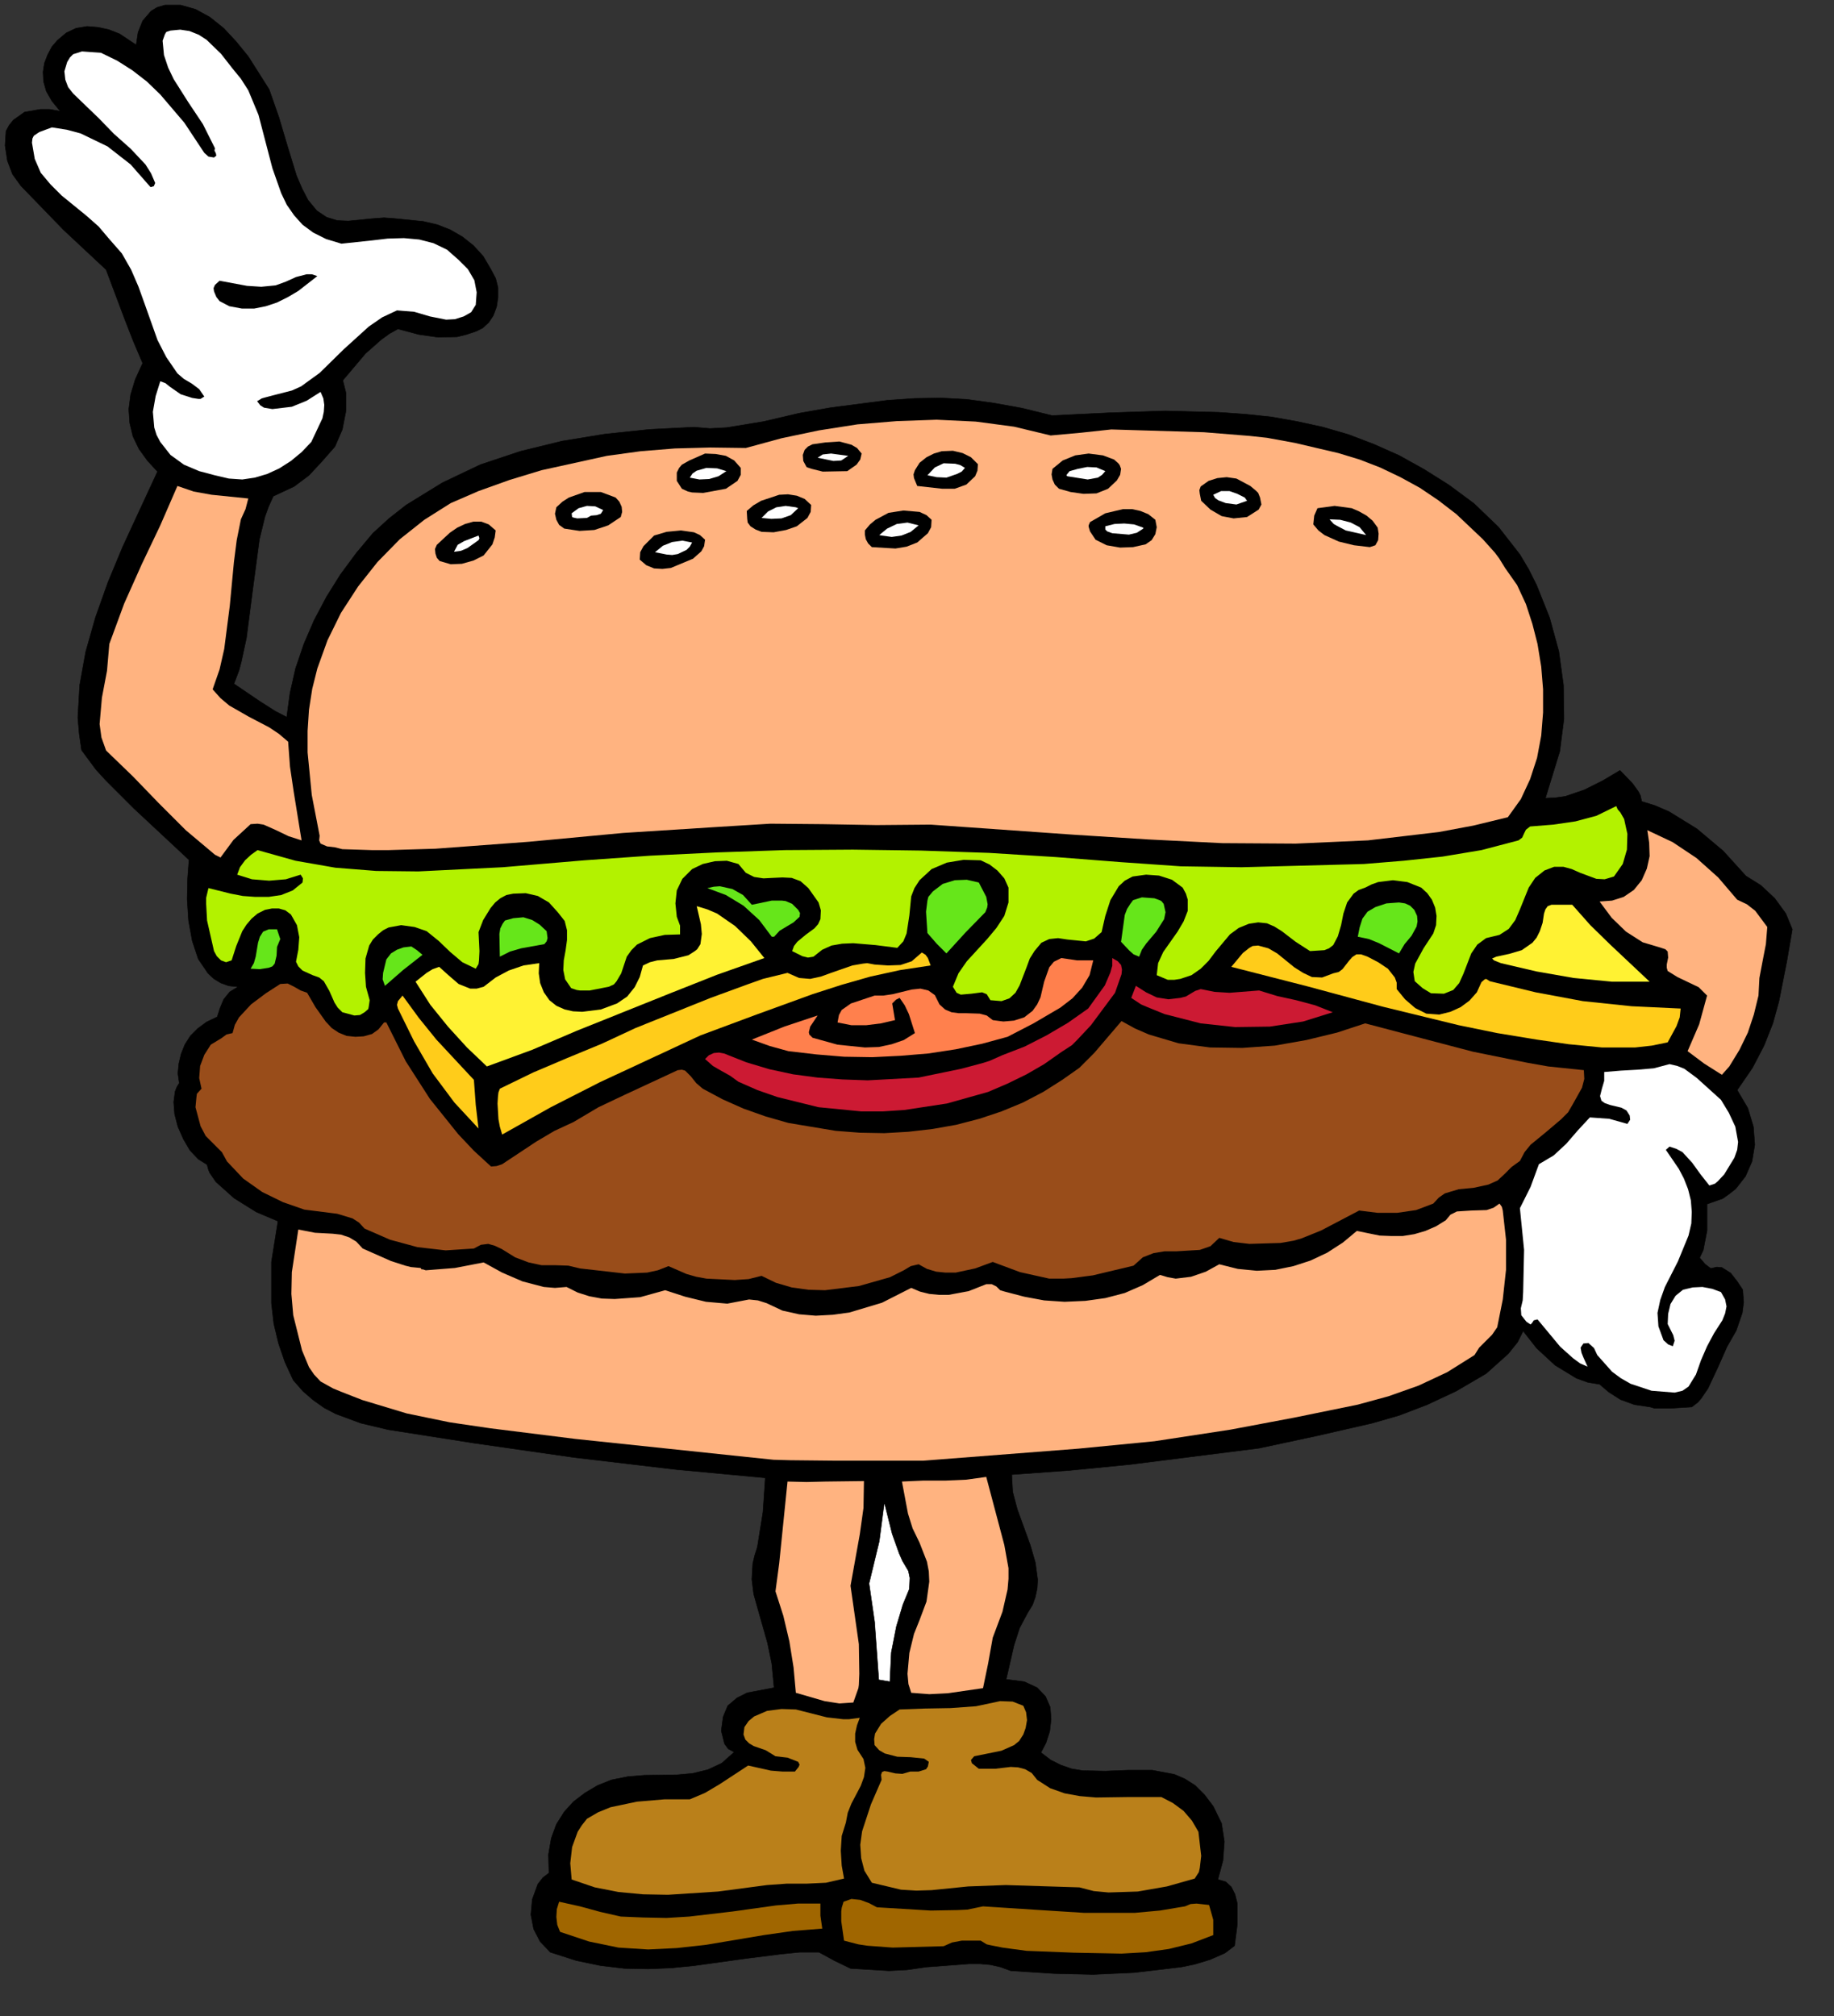
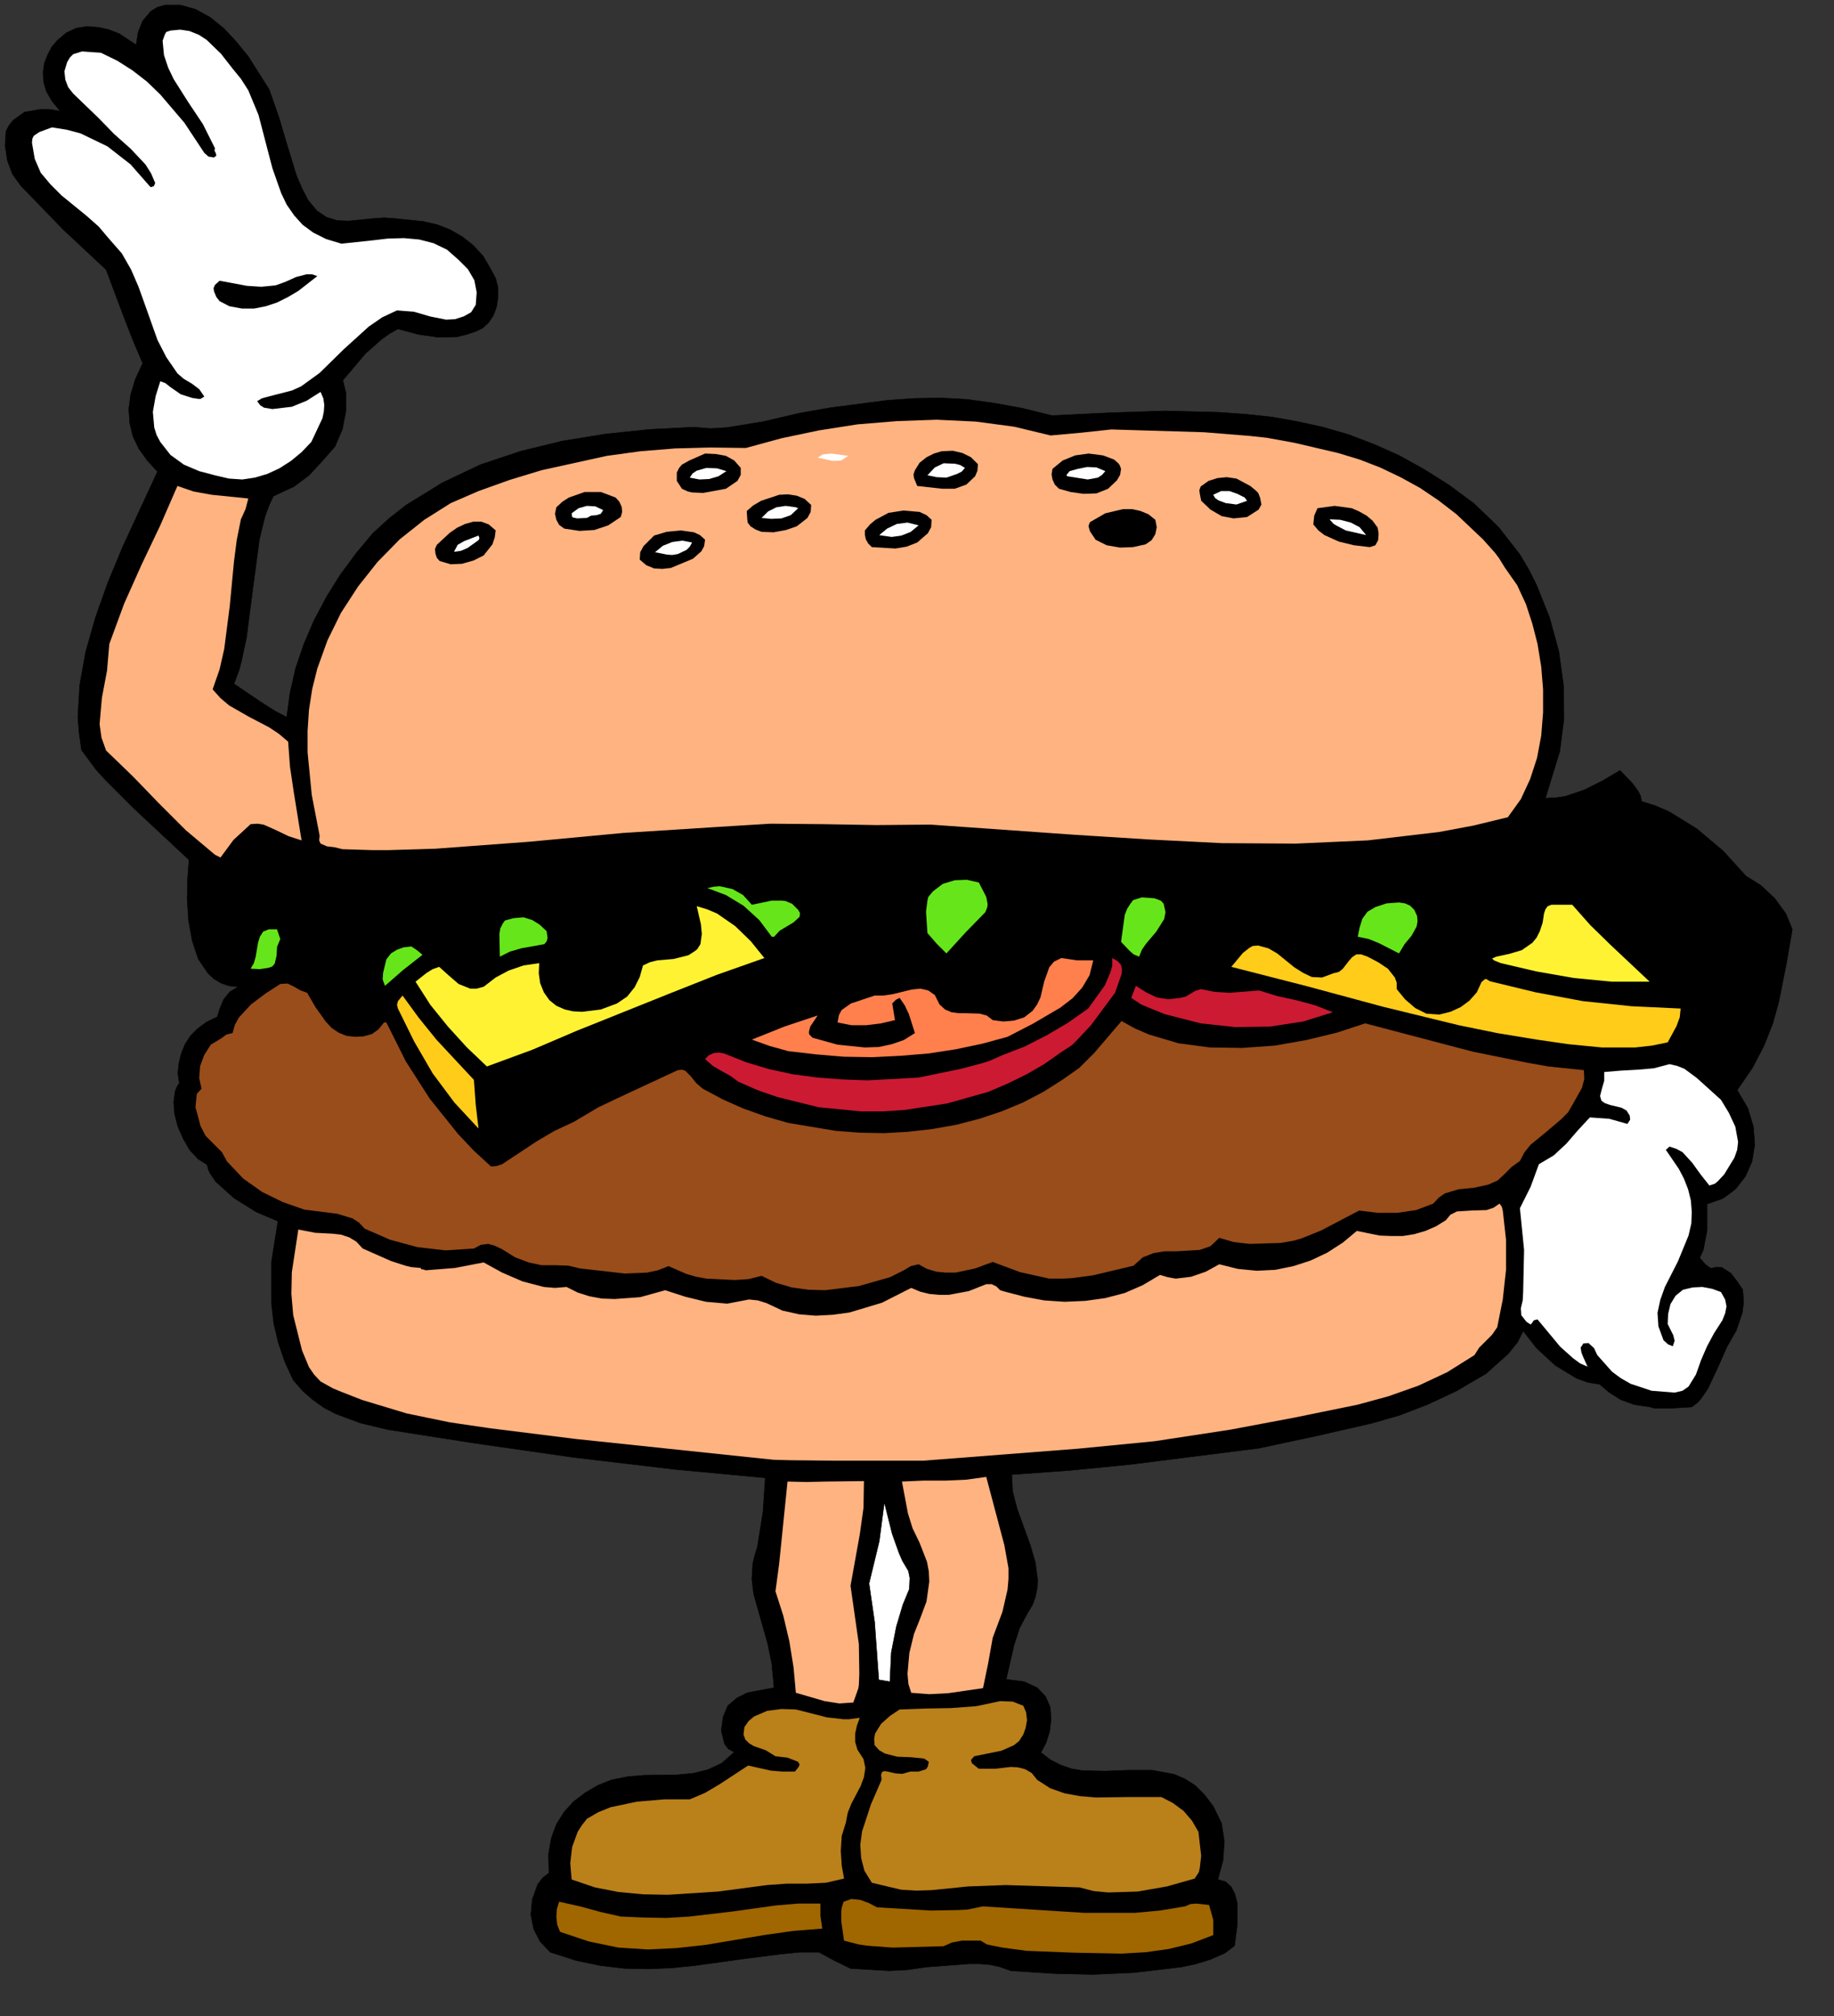
<svg xmlns="http://www.w3.org/2000/svg" xmlns:ns1="http://sodipodi.sourceforge.net/DTD/sodipodi-0.dtd" xmlns:ns2="http://www.inkscape.org/namespaces/inkscape" version="1.0" width="69.815mm" height="76.747mm" id="svg124" ns1:docname="CS001313.WMF">
  <rect width="100%" height="100%" fill="#333333" stroke="none" />
  <ns1:namedview pagecolor="#ffffff" bordercolor="#666666" borderopacity="1" objecttolerance="10" gridtolerance="10" guidetolerance="10" ns2:pageopacity="0" ns2:pageshadow="2" ns2:window-width="640" ns2:window-height="480" id="namedview126" />
  <defs id="defs6">
    <clipPath clipPathUnits="userSpaceOnUse" id="clipWmfPath1">
      <path d="M 0,0 L 263.733,0 L 263.733,289.933 L 0,289.933 z" id="path2" />
    </clipPath>
    <pattern id="WMFhbasepattern" patternUnits="userSpaceOnUse" width="6" height="6" x="0" y="0" />
  </defs>
  <path style="fill:#000000;fill-rule:nonzero;fill-opacity:1;stroke:none;" clip-path="url(#clipWmfPath1)" d="  M 38.724,12.864   L 40.123,16.863   L 41.39,21.128   L 42.656,25.261   L 43.456,27.127   L 44.322,28.793   L 45.588,30.326   L 46.988,31.259   L 48.521,31.726   L 50.121,31.793   L 53.52,31.459   L 55.253,31.326   L 56.986,31.459   L 60.918,31.859   L 62.917,32.326   L 64.784,33.059   L 66.517,34.059   L 68.116,35.325   L 69.516,36.858   L 70.649,38.791   L 71.315,40.057   L 71.649,41.39   L 71.649,42.79   L 71.449,44.123   L 70.982,45.39   L 70.316,46.389   L 69.449,47.189   L 68.516,47.656   L 67.116,48.122   L 65.783,48.456   L 63.051,48.522   L 60.251,48.122   L 57.252,47.322   L 56.053,47.989   L 54.853,48.855   L 52.587,50.855   L 49.321,54.721   L 49.787,56.587   L 49.787,59.053   L 49.254,61.786   L 48.188,64.252   L 46.255,66.451   L 44.455,68.384   L 42.323,69.984   L 39.323,71.384   L 38.657,72.85   L 38.124,74.316   L 37.324,77.582   L 36.391,84.581   L 35.458,91.779   L 34.725,95.178   L 34.391,96.444   L 33.658,98.377   L 37.391,100.91   L 39.59,102.31   L 41.256,103.176   L 41.723,99.71   L 42.523,96.178   L 43.722,92.645   L 45.189,89.246   L 46.988,85.847   L 48.988,82.648   L 51.254,79.582   L 53.653,76.716   L 55.986,74.583   L 58.452,72.65   L 63.651,69.451   L 69.116,66.851   L 74.914,64.918   L 80.913,63.452   L 87.045,62.452   L 93.376,61.786   L 99.841,61.453   L 102.108,61.652   L 104.574,61.519   L 109.839,60.653   L 114.971,59.453   L 119.503,58.653   L 127.701,57.587   L 131.567,57.32   L 135.366,57.254   L 139.098,57.453   L 142.964,57.987   L 147.03,58.72   L 151.362,59.786   L 159.626,59.386   L 167.624,59.12   L 175.356,59.32   L 179.155,59.586   L 182.954,59.986   L 186.686,60.653   L 190.352,61.453   L 194.018,62.519   L 197.683,63.919   L 201.282,65.518   L 204.882,67.518   L 208.481,69.784   L 212.08,72.45   L 215.612,75.849   L 218.678,79.782   L 219.944,81.915   L 221.077,84.181   L 222.944,88.846   L 224.277,93.712   L 224.943,98.577   L 225.01,103.443   L 224.41,108.108   L 222.344,114.84   L 223.743,114.774   L 225.21,114.574   L 227.942,113.641   L 230.608,112.308   L 233.074,110.841   L 234.874,112.707   L 235.74,113.907   L 236.007,114.44   L 236.207,115.307   L 238.14,115.907   L 240.139,116.773   L 244.138,119.239   L 247.937,122.439   L 251.203,126.038   L 253.336,127.371   L 255.335,129.237   L 256.935,131.436   L 257.868,133.703   L 257.068,138.368   L 255.935,144.1   L 255.069,147.233   L 253.803,150.432   L 252.136,153.631   L 249.937,156.831   L 251.47,159.43   L 252.27,162.096   L 252.47,164.695   L 252.07,167.095   L 251.137,169.228   L 249.737,171.027   L 248.804,171.761   L 247.871,172.427   L 245.605,173.227   L 245.605,177.026   L 245.205,179.092   L 245.071,179.825   L 244.538,180.958   L 245.338,181.892   L 246.138,182.491   L 247.004,182.291   L 247.737,182.358   L 249.004,183.158   L 249.937,184.358   L 250.737,185.557   L 250.87,187.357   L 250.67,188.89   L 249.804,191.423   L 248.471,193.755   L 247.204,196.621   L 245.738,199.754   L 244.738,201.22   L 244.272,201.754   L 243.405,202.42   L 240.206,202.62   L 238.606,202.62   L 238.073,202.62   L 237.407,202.42   L 235.141,202.087   L 233.141,201.354   L 231.475,200.287   L 230.142,199.154   L 228.476,198.888   L 226.809,198.288   L 223.743,196.422   L 221.077,193.955   L 219.145,191.489   L 218.345,193.089   L 217.012,194.755   L 213.813,197.621   L 209.48,200.154   L 205.348,202.087   L 201.349,203.62   L 197.417,204.753   L 189.552,206.553   L 181.154,208.352   L 162.692,210.685   L 153.894,211.551   L 145.563,212.151   L 145.697,214.617   L 146.363,217.15   L 148.229,222.282   L 148.962,224.815   L 149.296,227.281   L 149.229,228.481   L 148.962,229.747   L 148.562,230.88   L 147.829,232.08   L 146.696,234.213   L 145.896,236.679   L 144.763,241.611   L 147.363,241.944   L 149.229,242.811   L 150.429,244.077   L 151.095,245.61   L 151.228,247.343   L 151.029,249.076   L 150.495,250.742   L 149.762,252.142   L 151.162,253.208   L 152.628,253.942   L 154.161,254.475   L 155.761,254.741   L 159.026,254.808   L 162.426,254.675   L 165.758,254.675   L 168.957,255.275   L 170.49,255.941   L 171.957,256.874   L 173.29,258.207   L 174.556,259.874   L 175.756,262.34   L 176.155,264.939   L 175.956,267.672   L 175.222,270.404   L 176.355,270.738   L 177.155,271.471   L 177.688,272.537   L 178.022,273.87   L 178.022,276.87   L 177.622,279.936   L 176.222,281.002   L 174.089,281.935   L 171.89,282.602   L 169.957,283.002   L 163.159,283.801   L 157.294,284.068   L 151.628,283.935   L 145.43,283.535   L 143.964,283.002   L 142.497,282.668   L 140.964,282.535   L 139.498,282.535   L 133.3,283.002   L 130.5,283.402   L 127.901,283.535   L 122.369,283.202   L 120.036,282.068   L 117.837,280.869   L 115.038,280.869   L 112.372,281.135   L 107.106,281.802   L 99.908,282.802   L 96.576,283.135   L 93.243,283.268   L 89.844,283.202   L 86.445,282.802   L 82.912,282.068   L 79.18,280.869   L 77.714,279.336   L 76.781,277.536   L 76.381,275.47   L 76.581,273.271   L 77.38,271.071   L 78.114,270.138   L 78.98,269.471   L 78.913,266.805   L 79.313,264.473   L 80.046,262.473   L 81.179,260.673   L 82.512,259.207   L 84.179,257.941   L 85.978,256.874   L 87.978,256.074   L 90.311,255.608   L 92.71,255.408   L 97.442,255.341   L 99.641,255.141   L 101.841,254.608   L 103.84,253.675   L 105.64,252.075   L 104.774,251.609   L 104.24,250.876   L 103.774,249.009   L 104.04,247.01   L 104.707,245.41   L 106.04,244.277   L 107.506,243.544   L 111.372,242.811   L 111.039,239.345   L 110.439,236.412   L 109.039,231.48   L 108.439,229.347   L 108.173,227.214   L 108.306,224.948   L 108.573,223.815   L 108.972,222.549   L 109.772,217.55   L 110.106,212.618   L 97.242,211.418   L 82.579,209.685   L 68.183,207.619   L 55.853,205.686   L 51.92,204.753   L 48.321,203.42   L 46.655,202.553   L 45.055,201.42   L 43.589,200.154   L 42.189,198.554   L 40.99,195.955   L 40.057,193.222   L 39.39,190.423   L 39.057,187.49   L 39.057,181.558   L 39.99,175.693   L 36.857,174.36   L 33.658,172.36   L 31.059,170.028   L 30.192,168.761   L 29.992,168.295   L 29.792,167.561   L 28.526,166.762   L 27.326,165.495   L 26.393,163.896   L 25.594,162.096   L 25.127,160.296   L 24.994,158.564   L 25.194,157.031   L 25.46,156.364   L 25.793,155.831   L 25.594,154.431   L 25.727,153.031   L 26.06,151.632   L 26.593,150.299   L 27.393,149.032   L 28.459,147.966   L 29.726,147.033   L 31.259,146.3   L 31.659,145.033   L 32.192,143.767   L 33.058,142.701   L 34.258,141.967   L 32.925,141.834   L 31.792,141.434   L 30.792,140.834   L 29.926,140.034   L 28.526,137.968   L 27.66,135.369   L 27.126,132.436   L 26.927,129.37   L 26.993,126.371   L 27.193,123.705   L 19.262,116.307   L 15.263,112.308   L 13.797,110.708   L 11.73,107.909   L 11.397,105.576   L 11.197,103.243   L 11.464,98.577   L 12.33,93.778   L 13.73,88.846   L 15.529,83.781   L 17.662,78.649   L 22.661,67.851   L 21.195,66.251   L 19.995,64.585   L 19.128,62.786   L 18.662,60.853   L 18.529,58.853   L 18.795,56.787   L 19.462,54.587   L 20.528,52.255   L 19.195,49.122   L 17.995,46.056   L 15.263,38.791   L 9.131,33.059   L 2.999,26.727   L 1.8,25.061   L 1.066,23.128   L 0.733,20.929   L 0.866,18.862   L 1.333,17.996   L 1.933,17.263   L 3.532,16.13   L 5.799,15.73   L 7.132,15.73   L 8.664,15.996   L 7.465,14.53   L 6.665,13.13   L 6.265,11.731   L 6.198,10.331   L 6.398,9.065   L 6.865,7.865   L 7.465,6.732   L 8.265,5.799   L 9.531,4.732   L 10.931,4.066   L 12.53,3.799   L 14.13,3.932   L 15.663,4.266   L 17.196,4.866   L 19.595,6.465   L 19.862,4.666   L 20.528,2.999   L 21.728,1.6   L 22.594,1.066   L 23.727,0.733   L 25.993,0.733   L 28.126,1.333   L 30.192,2.466   L 32.192,4.066   L 33.991,5.999   L 35.724,8.131   L 38.724,12.864  z " id="path8" />
  <path style="fill:none;stroke:#000000;stroke-width:0.067px;stroke-linecap:round;stroke-linejoin:round;stroke-miterlimit:4;stroke-dasharray:none;stroke-opacity:1;" clip-path="url(#clipWmfPath1)" d="  M 38.724,12.864   L 40.123,16.863   L 41.39,21.128   L 42.656,25.261   L 43.456,27.127   L 44.322,28.793   L 45.588,30.326   L 46.988,31.259   L 48.521,31.726   L 50.121,31.793   L 53.52,31.459   L 55.253,31.326   L 56.986,31.459   L 60.918,31.859   L 62.917,32.326   L 64.784,33.059   L 66.517,34.059   L 68.116,35.325   L 69.516,36.858   L 70.649,38.791   L 71.315,40.057   L 71.649,41.39   L 71.649,42.79   L 71.449,44.123   L 70.982,45.39   L 70.316,46.389   L 69.449,47.189   L 68.516,47.656   L 67.116,48.122   L 65.783,48.456   L 63.051,48.522   L 60.251,48.122   L 57.252,47.322   L 56.053,47.989   L 54.853,48.855   L 52.587,50.855   L 49.321,54.721   L 49.787,56.587   L 49.787,59.053   L 49.254,61.786   L 48.188,64.252   L 46.255,66.451   L 44.455,68.384   L 42.323,69.984   L 39.323,71.384   L 38.657,72.85   L 38.124,74.316   L 37.324,77.582   L 36.391,84.581   L 35.458,91.779   L 34.725,95.178   L 34.391,96.444   L 33.658,98.377   L 37.391,100.91   L 39.59,102.31   L 41.256,103.176   L 41.723,99.71   L 42.523,96.178   L 43.722,92.645   L 45.189,89.246   L 46.988,85.847   L 48.988,82.648   L 51.254,79.582   L 53.653,76.716   L 55.986,74.583   L 58.452,72.65   L 63.651,69.451   L 69.116,66.851   L 74.914,64.918   L 80.913,63.452   L 87.045,62.452   L 93.376,61.786   L 99.841,61.453   L 102.108,61.652   L 104.574,61.519   L 109.839,60.653   L 114.971,59.453   L 119.503,58.653   L 127.701,57.587   L 131.567,57.32   L 135.366,57.254   L 139.098,57.453   L 142.964,57.987   L 147.03,58.72   L 151.362,59.786   L 159.626,59.386   L 167.624,59.12   L 175.356,59.32   L 179.155,59.586   L 182.954,59.986   L 186.686,60.653   L 190.352,61.453   L 194.018,62.519   L 197.683,63.919   L 201.282,65.518   L 204.882,67.518   L 208.481,69.784   L 212.08,72.45   L 215.612,75.849   L 218.678,79.782   L 219.944,81.915   L 221.077,84.181   L 222.944,88.846   L 224.277,93.712   L 224.943,98.577   L 225.01,103.443   L 224.41,108.108   L 222.344,114.84   L 223.743,114.774   L 225.21,114.574   L 227.942,113.641   L 230.608,112.308   L 233.074,110.841   L 234.874,112.707   L 235.74,113.907   L 236.007,114.44   L 236.207,115.307   L 238.14,115.907   L 240.139,116.773   L 244.138,119.239   L 247.937,122.439   L 251.203,126.038   L 253.336,127.371   L 255.335,129.237   L 256.935,131.436   L 257.868,133.703   L 257.068,138.368   L 255.935,144.1   L 255.069,147.233   L 253.803,150.432   L 252.136,153.631   L 249.937,156.831   L 251.47,159.43   L 252.27,162.096   L 252.47,164.695   L 252.07,167.095   L 251.137,169.228   L 249.737,171.027   L 248.804,171.761   L 247.871,172.427   L 245.605,173.227   L 245.605,177.026   L 245.205,179.092   L 245.071,179.825   L 244.538,180.958   L 245.338,181.892   L 246.138,182.491   L 247.004,182.291   L 247.737,182.358   L 249.004,183.158   L 249.937,184.358   L 250.737,185.557   L 250.87,187.357   L 250.67,188.89   L 249.804,191.423   L 248.471,193.755   L 247.204,196.621   L 245.738,199.754   L 244.738,201.22   L 244.272,201.754   L 243.405,202.42   L 240.206,202.62   L 238.606,202.62   L 238.073,202.62   L 237.407,202.42   L 235.141,202.087   L 233.141,201.354   L 231.475,200.287   L 230.142,199.154   L 228.476,198.888   L 226.809,198.288   L 223.743,196.422   L 221.077,193.955   L 219.145,191.489   L 218.345,193.089   L 217.012,194.755   L 213.813,197.621   L 209.48,200.154   L 205.348,202.087   L 201.349,203.62   L 197.417,204.753   L 189.552,206.553   L 181.154,208.352   L 162.692,210.685   L 153.894,211.551   L 145.563,212.151   L 145.697,214.617   L 146.363,217.15   L 148.229,222.282   L 148.962,224.815   L 149.296,227.281   L 149.229,228.481   L 148.962,229.747   L 148.562,230.88   L 147.829,232.08   L 146.696,234.213   L 145.896,236.679   L 144.763,241.611   L 147.363,241.944   L 149.229,242.811   L 150.429,244.077   L 151.095,245.61   L 151.228,247.343   L 151.029,249.076   L 150.495,250.742   L 149.762,252.142   L 151.162,253.208   L 152.628,253.942   L 154.161,254.475   L 155.761,254.741   L 159.026,254.808   L 162.426,254.675   L 165.758,254.675   L 168.957,255.275   L 170.49,255.941   L 171.957,256.874   L 173.29,258.207   L 174.556,259.874   L 175.756,262.34   L 176.155,264.939   L 175.956,267.672   L 175.222,270.404   L 176.355,270.738   L 177.155,271.471   L 177.688,272.537   L 178.022,273.87   L 178.022,276.87   L 177.622,279.936   L 176.222,281.002   L 174.089,281.935   L 171.89,282.602   L 169.957,283.002   L 163.159,283.801   L 157.294,284.068   L 151.628,283.935   L 145.43,283.535   L 143.964,283.002   L 142.497,282.668   L 140.964,282.535   L 139.498,282.535   L 133.3,283.002   L 130.5,283.402   L 127.901,283.535   L 122.369,283.202   L 120.036,282.068   L 117.837,280.869   L 115.038,280.869   L 112.372,281.135   L 107.106,281.802   L 99.908,282.802   L 96.576,283.135   L 93.243,283.268   L 89.844,283.202   L 86.445,282.802   L 82.912,282.068   L 79.18,280.869   L 77.714,279.336   L 76.781,277.536   L 76.381,275.47   L 76.581,273.271   L 77.38,271.071   L 78.114,270.138   L 78.98,269.471   L 78.913,266.805   L 79.313,264.473   L 80.046,262.473   L 81.179,260.673   L 82.512,259.207   L 84.179,257.941   L 85.978,256.874   L 87.978,256.074   L 90.311,255.608   L 92.71,255.408   L 97.442,255.341   L 99.641,255.141   L 101.841,254.608   L 103.84,253.675   L 105.64,252.075   L 104.774,251.609   L 104.24,250.876   L 103.774,249.009   L 104.04,247.01   L 104.707,245.41   L 106.04,244.277   L 107.506,243.544   L 111.372,242.811   L 111.039,239.345   L 110.439,236.412   L 109.039,231.48   L 108.439,229.347   L 108.173,227.214   L 108.306,224.948   L 108.573,223.815   L 108.972,222.549   L 109.772,217.55   L 110.106,212.618   L 97.242,211.418   L 82.579,209.685   L 68.183,207.619   L 55.853,205.686   L 51.92,204.753   L 48.321,203.42   L 46.655,202.553   L 45.055,201.42   L 43.589,200.154   L 42.189,198.554   L 40.99,195.955   L 40.057,193.222   L 39.39,190.423   L 39.057,187.49   L 39.057,181.558   L 39.99,175.693   L 36.857,174.36   L 33.658,172.36   L 31.059,170.028   L 30.192,168.761   L 29.992,168.295   L 29.792,167.561   L 28.526,166.762   L 27.326,165.495   L 26.393,163.896   L 25.594,162.096   L 25.127,160.296   L 24.994,158.564   L 25.194,157.031   L 25.46,156.364   L 25.793,155.831   L 25.594,154.431   L 25.727,153.031   L 26.06,151.632   L 26.593,150.299   L 27.393,149.032   L 28.459,147.966   L 29.726,147.033   L 31.259,146.3   L 31.659,145.033   L 32.192,143.767   L 33.058,142.701   L 34.258,141.967   L 32.925,141.834   L 31.792,141.434   L 30.792,140.834   L 29.926,140.034   L 28.526,137.968   L 27.66,135.369   L 27.126,132.436   L 26.927,129.37   L 26.993,126.371   L 27.193,123.705   L 19.262,116.307   L 15.263,112.308   L 13.797,110.708   L 11.73,107.909   L 11.397,105.576   L 11.197,103.243   L 11.464,98.577   L 12.33,93.778   L 13.73,88.846   L 15.529,83.781   L 17.662,78.649   L 22.661,67.851   L 21.195,66.251   L 19.995,64.585   L 19.128,62.786   L 18.662,60.853   L 18.529,58.853   L 18.795,56.787   L 19.462,54.587   L 20.528,52.255   L 19.195,49.122   L 17.995,46.056   L 15.263,38.791   L 9.131,33.059   L 2.999,26.727   L 1.8,25.061   L 1.066,23.128   L 0.733,20.929   L 0.866,18.862   L 1.333,17.996   L 1.933,17.263   L 3.532,16.13   L 5.799,15.73   L 7.132,15.73   L 8.664,15.996   L 7.465,14.53   L 6.665,13.13   L 6.265,11.731   L 6.198,10.331   L 6.398,9.065   L 6.865,7.865   L 7.465,6.732   L 8.265,5.799   L 9.531,4.732   L 10.931,4.066   L 12.53,3.799   L 14.13,3.932   L 15.663,4.266   L 17.196,4.866   L 19.595,6.465   L 19.862,4.666   L 20.528,2.999   L 21.728,1.6   L 22.594,1.066   L 23.727,0.733   L 25.993,0.733   L 28.126,1.333   L 30.192,2.466   L 32.192,4.066   L 33.991,5.999   L 35.724,8.131   L 38.724,12.864  z " id="path10" />
  <path style="fill:#ffffff;fill-rule:nonzero;fill-opacity:1;stroke:none;" clip-path="url(#clipWmfPath1)" d="  M 33.458,9.864   L 34.658,11.331   L 35.724,12.997   L 37.191,16.53   L 39.19,24.194   L 40.456,27.794   L 41.256,29.46   L 42.323,30.993   L 43.522,32.326   L 45.055,33.459   L 46.921,34.392   L 49.121,35.059   L 53.52,34.592   L 55.786,34.325   L 58.119,34.259   L 60.318,34.459   L 62.384,34.992   L 64.317,35.925   L 65.983,37.391   L 67.316,38.724   L 68.249,40.324   L 68.583,42.057   L 68.449,43.857   L 67.783,44.923   L 66.716,45.523   L 65.45,45.923   L 64.184,45.989   L 61.851,45.523   L 59.585,44.856   L 57.119,44.656   L 54.986,45.656   L 53.053,46.989   L 49.454,50.255   L 45.988,53.654   L 44.056,55.054   L 43.322,55.587   L 41.989,56.187   L 39.39,56.854   L 38.124,57.187   L 37.657,57.32   L 36.991,57.72   L 37.457,58.32   L 37.99,58.653   L 39.19,58.853   L 41.989,58.52   L 44.122,57.653   L 46.122,56.387   L 46.522,57.32   L 46.655,58.253   L 46.588,59.253   L 46.388,60.186   L 44.789,63.585   L 43.389,65.052   L 41.856,66.318   L 40.19,67.385   L 38.457,68.184   L 36.657,68.718   L 34.858,68.984   L 32.925,68.851   L 30.926,68.384   L 28.659,67.784   L 26.46,66.851   L 24.527,65.452   L 23.061,63.585   L 22.528,62.586   L 22.194,61.519   L 21.994,59.253   L 22.394,56.987   L 23.061,54.854   L 23.794,55.121   L 24.46,55.654   L 25.993,56.72   L 27.66,57.254   L 28.526,57.387   L 28.859,57.387   L 29.393,57.054   L 28.659,55.987   L 27.593,55.187   L 26.46,54.521   L 25.527,53.721   L 23.927,51.388   L 22.661,48.922   L 20.861,43.857   L 19.928,41.257   L 18.862,38.791   L 17.529,36.458   L 15.663,34.325   L 14.196,32.593   L 12.464,31.06   L 8.864,28.127   L 7.265,26.527   L 5.865,24.861   L 4.999,22.861   L 4.599,20.529   L 4.665,19.929   L 4.865,19.529   L 5.665,18.996   L 7.465,18.329   L 9.598,18.662   L 11.597,19.196   L 15.463,21.062   L 18.795,23.661   L 21.661,26.927   L 22.128,26.794   L 22.328,26.327   L 21.728,24.928   L 20.928,23.661   L 18.795,21.395   L 16.396,19.262   L 14.196,16.996   L 12.397,15.263   L 10.531,13.464   L 9.798,12.53   L 9.398,11.464   L 9.264,10.264   L 9.664,8.931   L 10.064,8.265   L 10.531,7.798   L 11.797,7.398   L 14.53,7.598   L 16.862,8.731   L 19.062,10.131   L 21.128,11.731   L 23.061,13.597   L 26.527,17.663   L 29.393,21.995   L 29.992,22.528   L 30.792,22.661   L 31.125,22.395   L 31.059,22.062   L 30.859,21.662   L 30.926,21.328   L 29.193,17.863   L 27.06,14.663   L 24.994,11.397   L 24.194,9.731   L 23.594,7.932   L 23.394,5.865   L 23.727,4.932   L 23.927,4.599   L 24.527,4.399   L 25.927,4.266   L 27.26,4.466   L 28.593,4.999   L 29.726,5.732   L 31.792,7.732   L 33.458,9.864  z " id="path12" />
  <path style="fill:#000000;fill-rule:nonzero;fill-opacity:1;stroke:none;" clip-path="url(#clipWmfPath1)" d="  M 45.655,39.724   L 42.922,41.857   L 41.456,42.724   L 39.857,43.523   L 38.257,44.057   L 36.591,44.39   L 34.791,44.39   L 32.992,44.057   L 31.592,43.323   L 31.125,42.724   L 30.792,41.924   L 30.726,41.457   L 30.926,40.991   L 31.592,40.391   L 35.524,41.124   L 37.59,41.257   L 39.657,41.057   L 41.123,40.524   L 42.589,39.858   L 44.122,39.458   L 44.855,39.458   L 45.655,39.724  z " id="path14" />
  <path style="fill:#ffb380;fill-rule:nonzero;fill-opacity:1;stroke:none;" clip-path="url(#clipWmfPath1)" d="  M 151.162,62.652   L 155.561,62.252   L 159.893,61.786   L 173.223,62.186   L 179.821,62.719   L 182.287,62.986   L 186.286,63.719   L 192.551,65.185   L 195.617,66.118   L 198.55,67.251   L 201.482,68.651   L 204.282,70.184   L 206.948,71.983   L 209.547,73.983   L 213.346,77.582   L 215.079,79.515   L 215.679,80.315   L 216.545,81.715   L 218.278,84.181   L 219.545,86.913   L 220.478,89.779   L 221.211,92.645   L 221.744,95.911   L 222.011,99.177   L 222.011,102.51   L 221.744,105.842   L 221.144,109.042   L 220.144,112.108   L 218.811,114.974   L 216.945,117.573   L 212.013,118.773   L 207.014,119.706   L 196.817,120.906   L 186.42,121.372   L 175.822,121.305   L 165.225,120.772   L 154.694,120.106   L 133.899,118.639   L 126.101,118.706   L 118.437,118.573   L 110.839,118.506   L 103.241,118.973   L 89.644,119.839   L 76.114,121.105   L 62.651,122.105   L 55.986,122.305   L 53.453,122.305   L 49.254,122.172   L 48.188,121.905   L 47.055,121.772   L 46.122,121.372   L 45.922,120.906   L 45.988,120.239   L 44.855,114.374   L 44.255,108.242   L 44.255,105.176   L 44.455,102.11   L 44.922,99.111   L 45.655,96.178   L 47.121,92.112   L 49.054,88.18   L 51.52,84.381   L 54.32,80.848   L 57.519,77.582   L 61.051,74.783   L 64.85,72.383   L 68.849,70.65   L 73.315,69.051   L 77.914,67.651   L 87.311,65.585   L 92.177,64.918   L 97.109,64.519   L 102.174,64.385   L 107.306,64.452   L 112.438,63.052   L 117.837,61.919   L 123.369,61.053   L 129.034,60.586   L 134.766,60.386   L 140.365,60.653   L 145.896,61.386   L 151.162,62.652  z " id="path16" />
-   <path style="fill:#000000;fill-rule:nonzero;fill-opacity:1;stroke:none;" clip-path="url(#clipWmfPath1)" d="  M 123.969,65.252   L 123.769,66.118   L 123.236,66.851   L 121.903,67.784   L 118.37,67.851   L 116.77,67.451   L 116.171,67.251   L 116.037,67.185   L 115.571,66.318   L 115.504,65.452   L 115.771,64.718   L 116.237,64.252   L 116.904,63.919   L 118.77,63.652   L 120.769,63.519   L 122.502,63.985   L 123.302,64.452   L 123.969,65.252  z " id="path18" />
  <path style="fill:#000000;fill-rule:nonzero;fill-opacity:1;stroke:none;" clip-path="url(#clipWmfPath1)" d="  M 140.698,66.785   L 140.631,67.718   L 140.298,68.518   L 139.032,69.717   L 137.365,70.317   L 135.566,70.317   L 131.967,69.917   L 131.5,68.784   L 131.433,68.251   L 131.633,67.651   L 132.3,66.585   L 133.3,65.785   L 134.366,65.252   L 135.499,64.918   L 137.099,64.852   L 138.498,65.185   L 139.698,65.785   L 140.698,66.785  z " id="path20" />
  <path style="fill:#000000;fill-rule:nonzero;fill-opacity:1;stroke:none;" clip-path="url(#clipWmfPath1)" d="  M 106.573,67.318   L 106.573,68.318   L 106.107,69.184   L 104.44,70.317   L 101.174,70.917   L 99.575,70.85   L 98.975,70.717   L 98.109,70.317   L 97.375,69.184   L 97.375,67.984   L 97.709,67.318   L 98.109,66.851   L 99.175,66.251   L 101.441,65.252   L 102.974,65.318   L 104.44,65.585   L 105.64,66.251   L 106.573,67.318  z " id="path22" />
  <path style="fill:#ffffff;fill-rule:nonzero;fill-opacity:1;stroke:none;" clip-path="url(#clipWmfPath1)" d="  M 122.036,65.585   L 121.036,66.251   L 119.903,66.318   L 117.637,65.852   L 118.37,65.385   L 119.57,65.252   L 122.036,65.585  z " id="path24" />
  <path style="fill:#000000;fill-rule:nonzero;fill-opacity:1;stroke:none;" clip-path="url(#clipWmfPath1)" d="  M 161.293,67.451   L 161.159,68.318   L 160.693,69.117   L 159.426,70.317   L 157.76,70.984   L 155.894,71.05   L 154.028,70.784   L 152.362,70.317   L 151.762,69.717   L 151.428,68.984   L 151.295,68.251   L 151.428,67.451   L 152.895,66.251   L 154.694,65.518   L 156.627,65.252   L 158.693,65.518   L 160.293,66.118   L 160.893,66.651   L 161.093,66.918   L 161.293,67.451  z " id="path26" />
  <path style="fill:#ffffff;fill-rule:nonzero;fill-opacity:1;stroke:none;" clip-path="url(#clipWmfPath1)" d="  M 138.832,67.318   L 138.365,67.851   L 137.699,68.184   L 136.166,68.718   L 134.766,68.651   L 133.433,68.384   L 134.499,67.251   L 135.766,66.651   L 137.432,66.718   L 138.165,66.918   L 138.832,67.318  z " id="path28" />
  <path style="fill:#ffffff;fill-rule:nonzero;fill-opacity:1;stroke:none;" clip-path="url(#clipWmfPath1)" d="  M 159.026,67.784   L 158.56,68.318   L 157.96,68.718   L 156.494,68.984   L 153.561,68.518   L 153.428,68.384   L 153.561,68.184   L 153.894,67.784   L 155.094,67.451   L 156.427,67.185   L 157.76,67.251   L 159.026,67.784  z " id="path30" />
  <path style="fill:#ffffff;fill-rule:nonzero;fill-opacity:1;stroke:none;" clip-path="url(#clipWmfPath1)" d="  M 104.507,67.784   L 103.374,68.518   L 102.041,68.917   L 100.641,68.984   L 99.242,68.718   L 99.641,68.118   L 100.241,67.718   L 101.641,67.318   L 103.174,67.385   L 104.507,67.784  z " id="path32" />
  <path style="fill:#000000;fill-rule:nonzero;fill-opacity:1;stroke:none;" clip-path="url(#clipWmfPath1)" d="  M 181.288,71.584   L 181.487,72.583   L 181.088,73.316   L 179.421,74.383   L 177.488,74.583   L 175.756,74.25   L 174.156,73.316   L 172.823,72.05   L 172.623,71.05   L 172.556,70.517   L 172.756,69.984   L 173.889,69.184   L 175.156,68.784   L 176.489,68.651   L 177.888,68.851   L 179.888,69.917   L 180.688,70.584   L 181.021,70.917   L 181.288,71.584  z " id="path34" />
  <path style="fill:#ffb380;fill-rule:nonzero;fill-opacity:1;stroke:none;" clip-path="url(#clipWmfPath1)" d="  M 35.724,71.717   L 35.324,73.25   L 34.658,74.716   L 34.058,77.715   L 33.658,80.848   L 33.058,87.18   L 32.259,93.379   L 31.592,96.311   L 30.592,99.177   L 31.725,100.444   L 32.992,101.51   L 35.791,103.11   L 38.724,104.643   L 40.123,105.576   L 41.456,106.709   L 41.723,110.308   L 42.256,113.907   L 43.389,120.906   L 41.523,120.306   L 39.723,119.439   L 37.924,118.639   L 37.057,118.506   L 36.058,118.573   L 33.592,120.839   L 31.725,123.372   L 31.325,123.172   L 30.926,122.972   L 26.727,119.439   L 22.861,115.573   L 19.128,111.708   L 15.263,107.975   L 14.596,106.109   L 14.33,104.176   L 14.663,100.377   L 15.396,96.511   L 15.729,92.645   L 17.862,86.847   L 20.395,81.181   L 23.061,75.583   L 25.527,69.917   L 27.86,70.717   L 30.459,71.184   L 35.724,71.717  z " id="path36" />
  <path style="fill:#ffffff;fill-rule:nonzero;fill-opacity:1;stroke:none;" clip-path="url(#clipWmfPath1)" d="  M 179.421,72.05   L 177.888,72.583   L 176.355,72.383   L 175.289,71.983   L 174.822,71.65   L 174.556,71.184   L 175.689,70.65   L 176.889,70.65   L 178.022,71.05   L 179.088,71.584   L 179.421,72.05  z " id="path38" />
  <path style="fill:#000000;fill-rule:nonzero;fill-opacity:1;stroke:none;" clip-path="url(#clipWmfPath1)" d="  M 88.578,71.584   L 89.111,72.183   L 89.444,72.917   L 89.511,73.65   L 89.311,74.383   L 87.511,75.583   L 85.512,76.249   L 83.379,76.382   L 81.179,76.049   L 80.446,75.516   L 80.046,74.783   L 79.846,73.916   L 80.046,72.983   L 80.913,72.183   L 81.846,71.584   L 84.112,70.784   L 86.445,70.784   L 88.578,71.584  z " id="path40" />
  <path style="fill:#000000;fill-rule:nonzero;fill-opacity:1;stroke:none;" clip-path="url(#clipWmfPath1)" d="  M 116.704,72.65   L 116.637,73.65   L 116.171,74.516   L 114.638,75.716   L 113.105,76.249   L 111.305,76.582   L 109.572,76.516   L 108.706,76.182   L 107.973,75.716   L 107.573,75.183   L 107.506,74.65   L 107.44,73.516   L 108.373,72.717   L 109.506,72.05   L 112.105,71.184   L 113.371,71.117   L 114.638,71.317   L 115.771,71.783   L 116.704,72.65  z " id="path42" />
  <path style="fill:#ffffff;fill-rule:nonzero;fill-opacity:1;stroke:none;" clip-path="url(#clipWmfPath1)" d="  M 86.778,73.383   L 86.445,73.916   L 85.845,74.116   L 85.045,74.183   L 84.445,74.516   L 83.046,74.583   L 82.446,74.45   L 82.313,74.383   L 82.246,73.85   L 83.246,73.117   L 84.445,72.783   L 85.645,72.85   L 86.778,73.383  z " id="path44" />
  <path style="fill:#ffffff;fill-rule:nonzero;fill-opacity:1;stroke:none;" clip-path="url(#clipWmfPath1)" d="  M 114.838,73.117   L 113.771,74.116   L 112.438,74.583   L 110.972,74.65   L 109.572,74.516   L 110.505,73.583   L 111.705,72.983   L 113.038,72.783   L 114.504,72.983   L 114.838,73.117  z " id="path46" />
  <path style="fill:#000000;fill-rule:nonzero;fill-opacity:1;stroke:none;" clip-path="url(#clipWmfPath1)" d="  M 198.217,75.916   L 198.35,76.782   L 198.283,77.715   L 197.883,78.449   L 197.084,78.715   L 194.817,78.449   L 192.618,77.915   L 190.552,76.982   L 189.685,76.316   L 188.952,75.449   L 189.086,74.183   L 189.552,73.117   L 192.018,72.783   L 194.484,73.117   L 195.551,73.583   L 196.617,74.183   L 197.483,74.916   L 198.217,75.916  z " id="path48" />
  <path style="fill:#000000;fill-rule:nonzero;fill-opacity:1;stroke:none;" clip-path="url(#clipWmfPath1)" d="  M 166.225,74.783   L 166.425,75.849   L 166.225,76.849   L 165.691,77.715   L 164.825,78.315   L 163.025,78.715   L 161.159,78.782   L 159.226,78.449   L 157.627,77.649   L 156.827,76.449   L 156.627,75.783   L 156.627,75.583   L 156.827,75.116   L 159.026,73.85   L 161.559,73.25   L 162.892,73.25   L 164.092,73.516   L 165.225,73.983   L 166.225,74.783  z " id="path50" />
  <path style="fill:#000000;fill-rule:nonzero;fill-opacity:1;stroke:none;" clip-path="url(#clipWmfPath1)" d="  M 134.033,74.783   L 133.966,75.849   L 133.5,76.716   L 131.967,78.049   L 130.434,78.649   L 128.834,78.915   L 125.435,78.715   L 124.902,78.182   L 124.569,77.582   L 124.435,76.916   L 124.435,76.316   L 125.168,75.449   L 125.968,74.783   L 127.834,73.783   L 129.967,73.45   L 132.3,73.65   L 133.3,74.116   L 134.033,74.783  z " id="path52" />
  <path style="fill:#ffffff;fill-rule:nonzero;fill-opacity:1;stroke:none;" clip-path="url(#clipWmfPath1)" d="  M 196.55,76.982   L 193.618,76.316   L 192.351,75.649   L 191.885,75.383   L 191.285,74.716   L 192.818,74.783   L 194.351,75.183   L 195.617,75.849   L 196.55,76.982  z " id="path54" />
  <path style="fill:#000000;fill-rule:nonzero;fill-opacity:1;stroke:none;" clip-path="url(#clipWmfPath1)" d="  M 71.315,76.316   L 71.182,77.316   L 70.849,78.315   L 69.582,79.915   L 68.116,80.648   L 66.45,81.115   L 64.85,81.181   L 63.251,80.715   L 62.851,80.248   L 62.651,79.648   L 62.584,78.982   L 62.851,78.382   L 64.717,76.649   L 65.783,75.916   L 66.916,75.383   L 68.116,75.049   L 69.249,75.049   L 70.316,75.449   L 71.315,76.316  z " id="path56" />
  <path style="fill:#ffffff;fill-rule:nonzero;fill-opacity:1;stroke:none;" clip-path="url(#clipWmfPath1)" d="  M 132.167,75.583   L 131.034,76.516   L 129.701,77.049   L 128.301,77.249   L 126.835,77.049   L 126.501,76.982   L 127.634,76.049   L 129.034,75.383   L 130.567,75.183   L 132.167,75.583  z " id="path58" />
-   <path style="fill:#ffffff;fill-rule:nonzero;fill-opacity:1;stroke:none;" clip-path="url(#clipWmfPath1)" d="  M 164.492,76.049   L 163.559,76.649   L 162.426,76.916   L 160.026,76.716   L 159.293,76.449   L 159.026,76.182   L 159.026,75.716   L 160.359,75.383   L 161.759,75.316   L 163.159,75.449   L 164.492,75.916   L 164.492,76.049  z " id="path60" />
  <path style="fill:#000000;fill-rule:nonzero;fill-opacity:1;stroke:none;" clip-path="url(#clipWmfPath1)" d="  M 101.441,77.649   L 101.308,78.582   L 100.908,79.315   L 99.708,80.382   L 96.509,81.715   L 95.309,81.848   L 94.11,81.781   L 92.977,81.315   L 92.043,80.515   L 92.11,79.448   L 92.577,78.582   L 94.11,77.049   L 95.909,76.516   L 97.975,76.316   L 99.841,76.582   L 100.708,76.982   L 101.441,77.649  z " id="path62" />
  <path style="fill:#ffffff;fill-rule:nonzero;fill-opacity:1;stroke:none;" clip-path="url(#clipWmfPath1)" d="  M 68.849,77.715   L 67.25,78.849   L 66.317,79.248   L 65.317,79.382   L 65.85,78.382   L 66.783,77.849   L 68.849,77.049   L 68.983,77.449   L 68.849,77.715  z " id="path64" />
  <path style="fill:#ffffff;fill-rule:nonzero;fill-opacity:1;stroke:none;" clip-path="url(#clipWmfPath1)" d="  M 99.575,78.049   L 99.242,78.649   L 98.775,79.115   L 97.509,79.715   L 96.709,79.848   L 95.909,79.782   L 94.243,79.448   L 95.376,78.515   L 96.709,77.982   L 98.175,77.782   L 99.575,78.049  z " id="path66" />
-   <path style="fill:#b3f200;fill-rule:nonzero;fill-opacity:1;stroke:none;" clip-path="url(#clipWmfPath1)" d="  M 233.674,117.84   L 234.141,119.972   L 234.074,122.239   L 233.474,124.305   L 232.208,126.104   L 230.875,126.504   L 229.675,126.438   L 227.343,125.571   L 226.143,125.038   L 224.943,124.705   L 223.61,124.705   L 222.211,125.238   L 220.878,126.304   L 219.944,127.704   L 218.678,130.837   L 218.012,132.37   L 217.078,133.636   L 215.745,134.502   L 213.813,134.969   L 212.546,135.902   L 211.68,137.168   L 210.547,140.101   L 209.947,141.434   L 209.081,142.434   L 207.748,142.967   L 205.881,142.9   L 204.682,142.167   L 203.549,141.168   L 203.349,139.835   L 203.615,138.635   L 204.815,136.435   L 206.215,134.302   L 206.614,133.103   L 206.681,131.77   L 206.481,130.57   L 206.015,129.437   L 205.348,128.504   L 204.482,127.704   L 202.482,126.904   L 200.416,126.638   L 198.283,126.904   L 197.35,127.237   L 196.417,127.704   L 195.484,128.037   L 194.751,128.57   L 193.818,129.837   L 193.284,131.436   L 192.951,133.103   L 192.485,134.702   L 191.818,135.969   L 191.218,136.435   L 190.552,136.702   L 188.486,136.835   L 186.42,135.502   L 184.42,133.969   L 183.354,133.303   L 182.287,132.836   L 181.021,132.703   L 179.688,132.903   L 178.222,133.503   L 176.955,134.436   L 174.889,136.902   L 173.889,138.235   L 172.756,139.368   L 171.423,140.301   L 169.824,140.834   L 168.957,140.968   L 168.024,140.968   L 166.425,140.301   L 166.625,138.568   L 167.358,136.969   L 169.424,134.036   L 170.29,132.57   L 170.89,131.037   L 170.89,129.437   L 170.624,128.57   L 170.157,127.704   L 168.624,126.571   L 166.758,125.971   L 164.892,125.838   L 162.959,126.104   L 161.826,126.704   L 160.959,127.504   L 159.76,129.504   L 159.026,131.77   L 158.493,134.103   L 157.427,135.036   L 156.227,135.436   L 153.561,135.169   L 152.228,134.969   L 150.962,135.102   L 149.829,135.635   L 148.829,136.835   L 148.163,137.902   L 147.696,139.168   L 146.696,141.767   L 146.096,142.834   L 145.23,143.634   L 144.097,144.034   L 142.497,143.9   L 141.964,143.034   L 141.298,142.767   L 139.765,142.967   L 138.232,143.1   L 137.632,142.834   L 137.099,141.967   L 137.898,140.034   L 139.098,138.302   L 142.031,135.102   L 143.364,133.503   L 144.497,131.77   L 145.097,129.837   L 145.097,127.704   L 144.497,126.371   L 143.497,125.238   L 142.364,124.371   L 141.098,123.772   L 138.632,123.705   L 136.232,124.105   L 134.033,125.038   L 132.3,126.638   L 131.567,127.771   L 131.1,128.97   L 130.834,131.703   L 130.434,134.302   L 129.967,135.436   L 129.101,136.369   L 125.968,135.969   L 122.769,135.702   L 121.169,135.769   L 119.636,136.035   L 118.303,136.635   L 117.037,137.635   L 116.237,137.768   L 115.437,137.568   L 113.971,136.835   L 114.238,136.102   L 114.704,135.502   L 115.904,134.502   L 117.17,133.569   L 117.704,132.969   L 118.037,132.236   L 118.103,130.97   L 117.77,129.837   L 116.304,127.771   L 115.171,126.771   L 113.905,126.304   L 112.572,126.238   L 111.172,126.304   L 109.839,126.371   L 108.506,126.171   L 107.306,125.571   L 106.24,124.305   L 104.574,123.838   L 102.841,123.905   L 101.108,124.305   L 99.575,125.038   L 98.175,126.438   L 97.375,128.104   L 97.175,129.97   L 97.375,131.903   L 97.842,133.169   L 97.842,134.436   L 95.642,134.502   L 93.51,134.969   L 91.644,135.902   L 90.844,136.702   L 90.177,137.635   L 89.377,140.034   L 88.711,141.168   L 88.378,141.567   L 88.311,141.634   L 87.578,141.967   L 84.845,142.501   L 83.446,142.501   L 82.979,142.434   L 82.179,142.167   L 81.313,140.901   L 81.046,139.568   L 81.113,138.168   L 81.379,136.702   L 81.579,135.236   L 81.579,133.836   L 81.246,132.503   L 80.246,131.237   L 78.98,129.837   L 77.38,128.904   L 75.648,128.504   L 73.848,128.57   L 72.848,128.77   L 71.982,129.237   L 71.249,129.837   L 70.582,130.637   L 69.516,132.37   L 68.849,134.103   L 68.983,136.835   L 68.916,138.168   L 68.849,138.701   L 68.449,139.368   L 66.517,138.435   L 64.784,136.969   L 63.117,135.369   L 61.384,133.969   L 59.652,133.369   L 57.719,133.103   L 55.919,133.436   L 55.119,133.836   L 54.386,134.436   L 53.653,135.169   L 53.12,136.035   L 52.587,137.902   L 52.52,139.968   L 52.653,141.967   L 53.187,143.9   L 53.053,144.833   L 52.987,145.167   L 52.453,145.633   L 51.787,146.033   L 50.987,146.1   L 49.254,145.633   L 48.588,144.967   L 48.121,144.234   L 47.388,142.567   L 46.588,141.168   L 45.922,140.634   L 44.989,140.301   L 43.522,139.635   L 42.922,139.035   L 42.589,138.368   L 42.922,136.635   L 43.056,134.836   L 42.723,133.103   L 41.856,131.57   L 41.056,130.97   L 40.123,130.703   L 39.123,130.703   L 38.124,130.903   L 37.057,131.436   L 36.191,132.17   L 35.458,133.036   L 34.858,133.969   L 33.991,136.102   L 33.325,138.168   L 32.525,138.435   L 31.792,138.168   L 31.192,137.568   L 30.792,136.835   L 29.792,132.436   L 29.659,130.037   L 29.659,129.17   L 29.992,127.771   L 33.192,128.57   L 34.925,128.904   L 36.724,129.037   L 38.657,129.037   L 40.456,128.77   L 42.123,128.104   L 43.522,126.971   L 43.589,126.371   L 43.256,125.838   L 41.123,126.504   L 38.724,126.704   L 36.258,126.504   L 34.125,125.838   L 34.525,124.771   L 35.258,123.772   L 36.124,122.972   L 37.057,122.305   L 42.523,123.838   L 48.254,124.838   L 54.12,125.305   L 60.185,125.371   L 72.315,124.771   L 84.112,123.772   L 93.576,123.105   L 103.174,122.638   L 112.905,122.305   L 122.702,122.239   L 132.5,122.372   L 142.297,122.705   L 151.895,123.305   L 161.293,124.038   L 169.89,124.638   L 178.622,124.771   L 196.217,124.305   L 201.949,123.838   L 207.548,123.238   L 213.146,122.305   L 218.478,120.906   L 219.011,120.506   L 219.278,119.906   L 219.545,119.373   L 220.144,118.906   L 223.477,118.639   L 226.676,118.173   L 229.675,117.373   L 232.541,115.973   L 232.741,116.44   L 233.141,116.906   L 233.674,117.84  z " id="path68" />
-   <path style="fill:#ffb380;fill-rule:nonzero;fill-opacity:1;stroke:none;" clip-path="url(#clipWmfPath1)" d="  M 249.937,129.437   L 251.336,130.103   L 252.536,131.037   L 254.269,133.369   L 254.069,135.835   L 253.603,138.235   L 253.136,140.701   L 253.003,143.234   L 252.336,145.966   L 251.47,148.566   L 250.27,151.032   L 248.804,153.431   L 247.737,154.631   L 245.205,153.031   L 242.805,151.232   L 244.472,147.366   L 245.605,143.234   L 244.405,142.034   L 242.872,141.301   L 241.339,140.568   L 239.939,139.701   L 239.806,139.235   L 239.806,138.768   L 240.006,137.768   L 239.939,136.902   L 239.606,136.569   L 239.006,136.369   L 236.34,135.569   L 233.941,134.036   L 231.875,132.036   L 230.142,129.704   L 231.941,129.57   L 233.608,129.037   L 235.074,128.037   L 236.207,126.638   L 236.94,124.971   L 237.34,123.172   L 237.273,121.239   L 237.007,119.439   L 240.673,121.172   L 244.072,123.438   L 247.204,126.238   L 249.937,129.437  z " id="path70" />
  <path style="fill:#66e61a;fill-rule:nonzero;fill-opacity:1;stroke:none;" clip-path="url(#clipWmfPath1)" d="  M 140.831,126.971   L 141.897,129.037   L 142.097,130.103   L 142.031,130.57   L 141.764,131.237   L 138.965,134.103   L 136.166,137.168   L 134.766,135.769   L 133.433,134.236   L 133.233,131.17   L 133.433,129.57   L 133.566,129.037   L 134.233,128.237   L 135.632,127.171   L 137.365,126.638   L 139.098,126.571   L 140.831,126.971  z " id="path72" />
  <path style="fill:#66e61a;fill-rule:nonzero;fill-opacity:1;stroke:none;" clip-path="url(#clipWmfPath1)" d="  M 108.173,130.17   L 111.039,129.57   L 112.505,129.57   L 113.038,129.637   L 113.971,130.037   L 114.838,130.903   L 115.104,131.37   L 115.038,131.903   L 114.171,132.703   L 113.171,133.303   L 112.172,133.903   L 111.372,134.769   L 111.039,134.769   L 109.239,132.37   L 106.973,130.303   L 104.44,128.77   L 101.774,127.771   L 102.707,127.571   L 103.574,127.504   L 105.373,127.904   L 106.906,128.77   L 108.173,130.17  z " id="path74" />
  <path style="fill:#66e61a;fill-rule:nonzero;fill-opacity:1;stroke:none;" clip-path="url(#clipWmfPath1)" d="  M 167.424,130.037   L 167.691,131.237   L 167.491,132.236   L 166.358,134.036   L 164.892,135.769   L 164.292,136.635   L 163.892,137.635   L 163.092,137.302   L 162.492,136.769   L 161.293,135.502   L 161.826,131.636   L 162.159,130.77   L 162.626,130.037   L 163.025,129.504   L 164.292,129.104   L 166.091,129.237   L 166.825,129.504   L 167.091,129.637   L 167.424,130.037  z " id="path76" />
  <path style="fill:#66e61a;fill-rule:nonzero;fill-opacity:1;stroke:none;" clip-path="url(#clipWmfPath1)" d="  M 203.882,131.77   L 203.948,132.57   L 203.815,133.303   L 203.082,134.636   L 202.082,135.835   L 201.282,137.168   L 198.417,135.702   L 196.95,135.102   L 195.351,134.769   L 195.617,133.436   L 196.017,132.17   L 196.75,131.17   L 197.883,130.503   L 199.483,129.97   L 201.282,129.837   L 202.149,129.97   L 202.882,130.303   L 203.482,130.903   L 203.882,131.77  z " id="path78" />
  <path style="fill:#fff233;fill-rule:nonzero;fill-opacity:1;stroke:none;" clip-path="url(#clipWmfPath1)" d="  M 226.209,130.17   L 228.809,133.103   L 231.675,135.902   L 237.34,141.234   L 231.875,141.234   L 226.409,140.701   L 221.077,139.768   L 215.945,138.568   L 214.946,138.168   L 214.679,137.902   L 215.279,137.635   L 217.145,137.235   L 218.945,136.702   L 220.478,135.635   L 221.077,134.902   L 221.544,133.969   L 221.944,132.769   L 222.144,131.436   L 222.344,130.837   L 222.677,130.37   L 223.21,130.17   L 224.077,130.17   L 226.209,130.17  z " id="path80" />
  <path style="fill:#fff233;fill-rule:nonzero;fill-opacity:1;stroke:none;" clip-path="url(#clipWmfPath1)" d="  M 109.972,137.835   L 103.174,140.234   L 96.442,142.9   L 82.979,148.299   L 76.581,151.032   L 70.049,153.431   L 67.183,150.699   L 64.45,147.699   L 61.918,144.567   L 59.785,141.234   L 61.384,139.968   L 62.251,139.435   L 63.184,139.101   L 64.517,140.301   L 65.983,141.567   L 67.65,142.234   L 68.583,142.234   L 69.582,141.967   L 71.315,140.634   L 73.182,139.635   L 75.314,138.901   L 77.58,138.568   L 77.514,140.034   L 77.714,141.434   L 78.247,142.767   L 79.047,143.9   L 80.046,144.7   L 81.246,145.233   L 82.446,145.5   L 83.779,145.567   L 86.445,145.233   L 88.778,144.367   L 90.244,143.367   L 91.31,142.034   L 92.043,140.568   L 92.51,138.901   L 93.51,138.435   L 94.576,138.168   L 96.909,137.968   L 99.042,137.435   L 99.975,136.835   L 100.308,136.569   L 100.775,135.835   L 100.974,134.369   L 100.841,132.969   L 100.241,130.37   L 101.774,130.837   L 103.174,131.436   L 105.773,133.236   L 108.039,135.436   L 109.972,137.835  z " id="path82" />
  <path style="fill:#66e61a;fill-rule:nonzero;fill-opacity:1;stroke:none;" clip-path="url(#clipWmfPath1)" d="  M 78.647,133.969   L 78.78,134.969   L 78.647,135.436   L 78.314,135.835   L 74.981,136.435   L 73.381,136.902   L 71.915,137.635   L 71.849,134.369   L 71.982,133.569   L 72.315,132.903   L 72.648,132.436   L 73.848,132.103   L 75.314,131.97   L 76.581,132.37   L 77.647,133.036   L 78.647,133.969  z " id="path84" />
  <path style="fill:#66e61a;fill-rule:nonzero;fill-opacity:1;stroke:none;" clip-path="url(#clipWmfPath1)" d="  M 40.323,135.102   L 39.857,136.235   L 39.79,137.502   L 39.523,138.635   L 39.19,139.035   L 38.657,139.235   L 37.391,139.435   L 36.058,139.368   L 36.524,138.568   L 36.791,137.635   L 37.124,135.635   L 37.391,134.769   L 37.857,134.036   L 38.657,133.703   L 39.857,133.703   L 40.323,135.102  z " id="path86" />
  <path style="fill:#ffcc1a;fill-rule:nonzero;fill-opacity:1;stroke:none;" clip-path="url(#clipWmfPath1)" d="  M 191.818,140.034   L 192.618,139.835   L 193.151,139.435   L 194.084,138.235   L 194.551,137.702   L 195.151,137.302   L 195.817,137.302   L 196.75,137.635   L 198.283,138.435   L 199.683,139.368   L 200.683,140.634   L 200.949,141.368   L 200.949,142.301   L 202.149,143.767   L 203.615,145.033   L 205.215,145.833   L 207.081,145.966   L 208.681,145.567   L 210.147,144.9   L 211.413,143.967   L 212.48,142.767   L 213.146,141.301   L 213.613,140.901   L 213.813,140.834   L 214.346,141.168   L 220.944,142.767   L 227.742,144.034   L 234.741,144.767   L 241.806,145.1   L 241.672,146.366   L 241.206,147.633   L 239.939,149.966   L 237.673,150.432   L 235.274,150.699   L 230.475,150.699   L 225.676,150.232   L 221.077,149.566   L 215.412,148.632   L 209.88,147.499   L 198.95,144.833   L 188.086,141.901   L 177.155,139.101   L 178.821,137.102   L 179.755,136.369   L 180.221,136.102   L 181.021,136.035   L 182.487,136.435   L 183.754,137.168   L 186.22,139.168   L 187.486,139.968   L 188.752,140.568   L 190.219,140.634   L 191.818,140.034  z " id="path88" />
  <path style="fill:#66e61a;fill-rule:nonzero;fill-opacity:1;stroke:none;" clip-path="url(#clipWmfPath1)" d="  M 60.785,137.368   L 57.985,139.568   L 55.386,141.834   L 55.053,140.901   L 55.119,139.968   L 55.586,138.035   L 56.252,137.168   L 57.119,136.635   L 58.052,136.302   L 59.185,136.169   L 59.985,136.702   L 60.785,137.368  z " id="path90" />
-   <path style="fill:#ffcc1a;fill-rule:nonzero;fill-opacity:1;stroke:none;" clip-path="url(#clipWmfPath1)" d="  M 133.899,138.901   L 129.501,139.568   L 125.235,140.501   L 121.036,141.701   L 116.904,143.034   L 108.839,145.966   L 100.775,148.966   L 86.312,155.698   L 79.247,159.297   L 72.248,163.229   L 71.915,162.096   L 71.715,161.03   L 71.582,158.763   L 71.649,157.697   L 71.715,157.164   L 71.915,156.631   L 76.714,154.298   L 81.579,152.232   L 86.578,150.165   L 91.444,147.899   L 102.241,143.567   L 107.706,141.567   L 109.772,140.834   L 113.305,139.968   L 114.971,140.701   L 116.571,140.834   L 118.103,140.501   L 119.57,139.968   L 122.636,138.901   L 124.169,138.635   L 124.768,138.568   L 125.835,138.768   L 127.768,138.901   L 129.567,138.835   L 131.167,138.302   L 132.633,137.035   L 133.166,137.368   L 133.5,137.835   L 133.899,138.901  z " id="path92" />
  <path style="fill:#ff804d;fill-rule:nonzero;fill-opacity:1;stroke:none;" clip-path="url(#clipWmfPath1)" d="  M 157.294,138.168   L 156.76,140.301   L 155.694,142.101   L 154.294,143.634   L 152.561,144.967   L 148.696,147.233   L 144.963,149.166   L 141.298,150.165   L 137.499,150.965   L 133.566,151.565   L 129.567,151.898   L 125.502,152.098   L 121.436,152.032   L 117.437,151.698   L 113.438,151.232   L 110.772,150.499   L 108.173,149.566   L 112.838,147.699   L 117.637,146.1   L 116.571,147.699   L 116.371,148.499   L 116.437,148.832   L 116.904,149.299   L 120.503,150.299   L 124.435,150.699   L 126.435,150.632   L 128.301,150.232   L 130.034,149.632   L 131.633,148.632   L 130.767,145.9   L 130.167,144.633   L 129.434,143.567   L 128.901,143.834   L 128.368,144.367   L 128.767,146.766   L 126.768,147.233   L 124.635,147.499   L 122.502,147.499   L 120.503,147.1   L 120.703,146.033   L 121.103,145.3   L 122.436,144.367   L 125.835,143.234   L 127.101,143.234   L 128.434,143.034   L 131.167,142.367   L 132.433,142.234   L 133.566,142.501   L 134.499,143.167   L 135.166,144.5   L 135.966,145.233   L 136.899,145.633   L 137.898,145.766   L 138.898,145.766   L 140.964,145.833   L 141.964,146.1   L 142.831,146.766   L 144.364,146.966   L 145.896,146.833   L 147.363,146.366   L 148.562,145.433   L 149.229,144.5   L 149.696,143.5   L 150.229,141.234   L 150.962,139.168   L 151.628,138.368   L 152.695,137.835   L 154.961,138.168   L 157.294,138.168  z " id="path94" />
  <path style="fill:#cc1a33;fill-rule:nonzero;fill-opacity:1;stroke:none;" clip-path="url(#clipWmfPath1)" d="  M 160.426,142.834   L 156.96,147.499   L 154.961,149.632   L 154.228,150.365   L 152.695,151.365   L 150.229,153.098   L 147.696,154.564   L 144.963,155.897   L 142.164,157.097   L 136.232,158.763   L 130.1,159.697   L 127.035,159.897   L 123.902,159.897   L 117.77,159.297   L 111.838,157.83   L 108.972,156.831   L 106.24,155.631   L 105.04,154.764   L 103.84,154.098   L 102.574,153.365   L 101.441,152.365   L 101.974,151.832   L 102.707,151.499   L 103.441,151.432   L 104.174,151.565   L 107.373,152.832   L 110.705,153.831   L 114.105,154.564   L 117.637,155.031   L 121.169,155.298   L 124.835,155.431   L 132.167,155.031   L 138.298,153.765   L 141.298,152.965   L 142.364,152.632   L 144.164,151.832   L 147.429,150.565   L 150.562,148.966   L 153.628,147.166   L 156.56,145.1   L 158.96,141.767   L 159.76,139.901   L 159.96,139.168   L 160.026,138.968   L 160.026,137.835   L 160.826,138.302   L 161.293,138.835   L 161.426,139.501   L 161.359,140.168   L 160.893,141.501   L 160.426,142.834  z " id="path96" />
  <path style="fill:#994d1a;fill-rule:nonzero;fill-opacity:1;stroke:none;" clip-path="url(#clipWmfPath1)" d="  M 51.12,149.166   L 52.32,149.099   L 53.52,148.766   L 54.453,148.099   L 55.253,147.1   L 55.586,147.1   L 58.385,152.698   L 61.851,158.097   L 65.917,163.162   L 68.183,165.562   L 70.649,167.828   L 71.449,167.761   L 72.248,167.495   L 77.18,164.229   L 79.78,162.696   L 82.512,161.43   L 86.112,159.297   L 89.911,157.497   L 97.509,153.965   L 98.109,153.898   L 98.575,154.031   L 99.375,154.831   L 100.175,155.831   L 101.108,156.631   L 103.974,158.164   L 106.973,159.497   L 110.172,160.63   L 113.438,161.563   L 120.236,162.696   L 123.702,162.963   L 127.235,163.029   L 130.7,162.829   L 134.166,162.429   L 137.565,161.829   L 140.898,160.963   L 144.097,159.897   L 147.163,158.63   L 150.095,157.097   L 152.828,155.364   L 155.294,153.631   L 157.427,151.499   L 161.359,146.9   L 163.292,147.966   L 165.292,148.832   L 169.557,150.099   L 174.089,150.699   L 178.755,150.765   L 183.42,150.432   L 187.952,149.632   L 192.351,148.566   L 196.417,147.233   L 211.88,151.299   L 219.744,152.898   L 222.744,153.431   L 227.876,153.965   L 227.942,155.231   L 227.609,156.497   L 226.343,158.763   L 225.61,160.03   L 224.61,161.03   L 222.41,162.896   L 220.211,164.695   L 219.345,165.762   L 218.678,167.028   L 217.478,167.895   L 216.479,168.895   L 215.479,169.828   L 214.146,170.427   L 212.013,170.894   L 209.88,171.094   L 207.881,171.694   L 207.014,172.294   L 206.215,173.16   L 203.749,174.093   L 201.016,174.493   L 198.217,174.493   L 195.551,174.16   L 190.085,177.026   L 187.286,178.159   L 186.153,178.492   L 184.22,178.826   L 179.755,178.959   L 177.488,178.692   L 175.422,178.092   L 174.156,179.292   L 172.623,179.825   L 169.291,180.025   L 167.558,180.025   L 165.958,180.292   L 164.425,180.892   L 163.092,182.091   L 157.227,183.491   L 154.161,183.891   L 152.961,183.958   L 150.962,183.958   L 146.763,183.025   L 142.831,181.558   L 140.298,182.491   L 137.499,183.091   L 136.032,183.091   L 134.699,182.958   L 133.366,182.558   L 132.167,181.892   L 131.034,182.158   L 130.034,182.758   L 128.034,183.758   L 123.569,185.024   L 118.703,185.624   L 116.304,185.557   L 113.905,185.224   L 111.638,184.558   L 109.572,183.558   L 107.706,184.024   L 105.707,184.158   L 101.641,183.958   L 100.175,183.691   L 98.775,183.291   L 96.176,182.158   L 94.643,182.758   L 93.11,183.091   L 89.911,183.225   L 83.446,182.491   L 81.779,182.091   L 79.846,182.025   L 77.914,182.025   L 76.047,181.625   L 74.115,180.892   L 72.182,179.692   L 71.182,179.225   L 70.249,178.959   L 69.183,179.092   L 68.183,179.625   L 64.117,179.892   L 60.051,179.425   L 56.119,178.359   L 52.453,176.759   L 51.654,175.893   L 50.721,175.293   L 48.521,174.627   L 43.789,174.027   L 40.723,172.96   L 37.724,171.494   L 34.991,169.561   L 32.658,167.095   L 31.925,165.762   L 30.792,164.629   L 29.593,163.429   L 28.859,162.029   L 28.126,159.297   L 28.26,157.897   L 28.326,157.364   L 28.993,156.631   L 28.659,155.098   L 28.793,153.365   L 29.393,151.765   L 30.326,150.299   L 31.859,149.366   L 32.592,148.832   L 33.458,148.632   L 33.791,147.433   L 34.391,146.366   L 36.124,144.5   L 38.257,142.9   L 40.323,141.567   L 41.39,141.501   L 42.323,141.967   L 43.256,142.501   L 44.189,142.834   L 45.389,144.9   L 46.855,146.966   L 47.721,147.899   L 48.721,148.566   L 49.854,149.032   L 51.12,149.166  z " id="path98" />
  <path style="fill:#cc1a33;fill-rule:nonzero;fill-opacity:1;stroke:none;" clip-path="url(#clipWmfPath1)" d="  M 169.824,143.567   L 170.624,143.367   L 171.29,142.967   L 171.957,142.567   L 172.756,142.301   L 174.756,142.701   L 176.889,142.834   L 181.154,142.501   L 183.754,143.3   L 186.486,143.9   L 189.219,144.633   L 191.752,145.633   L 187.486,146.966   L 182.687,147.699   L 177.688,147.766   L 172.756,147.233   L 167.558,145.9   L 165.092,144.9   L 164.159,144.5   L 162.759,143.567   L 163.425,141.834   L 164.892,142.767   L 166.425,143.5   L 168.091,143.767   L 169.824,143.567  z " id="path100" />
  <path style="fill:#ffcc1a;fill-rule:nonzero;fill-opacity:1;stroke:none;" clip-path="url(#clipWmfPath1)" d="  M 57.919,143.234   L 60.251,146.433   L 62.784,149.566   L 68.183,155.364   L 68.449,158.963   L 68.849,162.363   L 65.383,158.63   L 62.251,154.431   L 59.585,149.832   L 57.252,145.1   L 57.119,144.567   L 57.252,144.034   L 57.919,143.234  z " id="path102" />
  <path style="fill:#ffffff;fill-rule:nonzero;fill-opacity:1;stroke:none;" clip-path="url(#clipWmfPath1)" d="  M 247.604,158.23   L 248.737,160.097   L 249.67,162.096   L 250.07,164.296   L 249.937,165.429   L 249.537,166.562   L 248.071,168.961   L 247.138,169.961   L 246.738,170.294   L 245.938,170.561   L 244.672,168.961   L 243.472,167.295   L 242.072,165.762   L 241.206,165.295   L 240.206,164.962   L 239.673,165.429   L 241.539,168.161   L 242.272,169.561   L 242.872,171.094   L 243.272,172.694   L 243.405,174.36   L 243.339,176.026   L 242.939,177.759   L 241.406,181.492   L 239.539,185.157   L 238.873,187.024   L 238.473,188.89   L 238.606,190.823   L 239.34,192.822   L 240.006,193.422   L 240.673,193.689   L 240.939,192.889   L 240.739,192.089   L 239.939,190.49   L 240.006,189.023   L 240.339,187.624   L 241.072,186.424   L 242.139,185.557   L 243.538,185.224   L 244.938,185.157   L 246.338,185.424   L 247.604,185.891   L 248.204,186.957   L 248.404,187.957   L 248.204,188.957   L 247.804,189.956   L 246.604,191.823   L 245.605,193.689   L 244.738,195.688   L 244.005,197.755   L 242.939,199.487   L 242.072,200.087   L 240.939,200.354   L 237.607,200.087   L 234.607,199.088   L 233.208,198.288   L 231.941,197.355   L 229.809,194.955   L 229.342,193.955   L 228.542,193.222   L 227.809,193.289   L 227.409,193.889   L 227.542,194.622   L 227.809,195.288   L 228.409,196.621   L 227.343,196.155   L 226.343,195.422   L 224.477,193.755   L 221.211,189.823   L 220.678,189.956   L 220.411,190.356   L 220.211,190.556   L 219.611,190.156   L 218.878,189.223   L 218.811,188.223   L 219.078,187.09   L 219.145,185.891   L 219.278,179.825   L 218.678,173.827   L 220.211,170.761   L 221.411,167.495   L 223.544,166.228   L 225.343,164.562   L 227.009,162.629   L 228.742,160.763   L 231.541,160.963   L 234.141,161.696   L 234.541,161.096   L 234.474,160.496   L 234.008,159.763   L 233.274,159.363   L 231.608,158.963   L 230.875,158.697   L 230.408,158.364   L 230.208,157.697   L 230.475,156.631   L 230.808,155.498   L 230.808,154.231   L 233.208,154.031   L 235.607,153.898   L 237.94,153.698   L 240.206,153.098   L 241.339,153.365   L 242.339,153.765   L 244.138,155.098   L 247.604,158.23  z " id="path104" />
  <path style="fill:#ffb380;fill-rule:nonzero;fill-opacity:1;stroke:none;" clip-path="url(#clipWmfPath1)" d="  M 216.212,174.16   L 216.679,178.359   L 216.679,182.691   L 216.212,186.957   L 215.412,190.956   L 214.679,192.023   L 213.746,192.956   L 212.813,193.889   L 212.146,194.955   L 208.214,197.421   L 204.082,199.354   L 199.75,200.887   L 195.351,202.087   L 186.22,203.953   L 177.022,205.686   L 166.091,207.352   L 155.161,208.419   L 132.833,210.152   L 120.17,210.152   L 113.705,210.085   L 111.305,210.018   L 107.44,209.618   L 82.779,207.019   L 70.516,205.486   L 65.983,204.82   L 64.65,204.62   L 58.519,203.353   L 52.12,201.42   L 49.054,200.221   L 47.921,199.754   L 46.122,198.754   L 45.189,197.755   L 44.455,196.688   L 43.456,194.289   L 42.189,189.223   L 41.923,186.157   L 41.989,183.025   L 42.922,176.893   L 45.322,177.359   L 47.855,177.493   L 49.054,177.626   L 50.254,178.026   L 51.254,178.626   L 52.187,179.625   L 56.252,181.425   L 58.319,182.091   L 59.118,182.291   L 60.518,182.425   L 60.651,182.625   L 60.851,182.625   L 61.251,182.758   L 65.45,182.425   L 69.582,181.625   L 72.248,183.091   L 75.181,184.358   L 78.247,185.157   L 79.846,185.291   L 81.513,185.157   L 83.112,185.957   L 84.779,186.49   L 86.578,186.824   L 88.444,186.89   L 92.11,186.624   L 95.709,185.624   L 98.575,186.557   L 101.574,187.29   L 104.64,187.557   L 107.773,186.957   L 109.039,187.09   L 110.305,187.49   L 112.572,188.557   L 114.971,189.09   L 117.37,189.29   L 119.836,189.157   L 122.236,188.823   L 126.901,187.424   L 131.1,185.291   L 132.367,185.824   L 133.7,186.157   L 135.099,186.291   L 136.499,186.291   L 139.365,185.757   L 141.897,184.758   L 142.697,184.758   L 143.364,185.091   L 143.897,185.624   L 144.563,185.824   L 147.363,186.557   L 150.229,187.09   L 153.161,187.29   L 156.161,187.157   L 159.026,186.757   L 161.826,186.024   L 164.425,184.891   L 166.891,183.424   L 168.024,183.758   L 169.157,183.958   L 171.357,183.691   L 173.489,182.958   L 175.422,181.892   L 178.088,182.558   L 180.821,182.825   L 183.487,182.691   L 186.086,182.158   L 188.552,181.358   L 190.952,180.225   L 193.218,178.759   L 195.217,177.093   L 198.483,177.759   L 200.149,177.826   L 201.816,177.826   L 203.482,177.559   L 205.082,177.093   L 206.614,176.426   L 208.014,175.56   L 208.681,174.76   L 209.614,174.293   L 211.68,174.16   L 213.879,174.093   L 214.879,173.76   L 215.745,173.16   L 216.079,173.627   L 216.212,174.16  z " id="path106" />
  <path style="fill:#ffb380;fill-rule:nonzero;fill-opacity:1;stroke:none;" clip-path="url(#clipWmfPath1)" d="  M 141.897,212.484   L 144.497,222.282   L 145.097,225.615   L 145.097,227.148   L 144.963,228.681   L 144.23,231.88   L 142.831,235.613   L 142.164,239.345   L 141.431,242.877   L 136.366,243.611   L 133.7,243.744   L 131.1,243.544   L 130.7,242.278   L 130.567,240.811   L 130.834,237.812   L 131.5,235.079   L 132.3,233.08   L 133.3,230.414   L 133.7,227.548   L 133.633,226.081   L 133.366,224.682   L 132.3,221.949   L 131.3,219.883   L 130.634,217.75   L 129.767,213.151   L 132.766,213.018   L 135.966,213.018   L 139.032,212.884   L 141.897,212.484  z " id="path108" />
  <path style="fill:#ffb380;fill-rule:nonzero;fill-opacity:1;stroke:none;" clip-path="url(#clipWmfPath1)" d="  M 124.302,213.084   L 124.235,216.95   L 123.702,220.749   L 122.369,228.148   L 123.569,236.546   L 123.635,240.811   L 123.569,242.411   L 123.502,242.877   L 122.769,244.944   L 120.769,245.077   L 118.637,244.744   L 114.504,243.544   L 114.171,239.878   L 113.571,236.146   L 112.705,232.48   L 111.572,228.947   L 112.105,224.948   L 112.505,221.016   L 113.305,213.151   L 116.037,213.218   L 118.77,213.151   L 124.302,213.084  z " id="path110" />
  <path style="fill:#ffffff;fill-rule:nonzero;fill-opacity:1;stroke:none;" clip-path="url(#clipWmfPath1)" d="  M 130.7,226.015   L 130.9,227.014   L 130.834,228.614   L 129.901,230.88   L 128.967,234.013   L 128.234,237.745   L 128.034,241.944   L 126.435,241.678   L 125.835,233.346   L 125.035,227.814   L 126.501,221.749   L 127.235,216.15   L 128.368,220.683   L 129.367,223.482   L 129.834,224.548   L 130.7,226.015  z " id="path112" />
  <path style="fill:none;stroke:#000000;stroke-width:0.067px;stroke-linecap:round;stroke-linejoin:round;stroke-miterlimit:4;stroke-dasharray:none;stroke-opacity:1;" clip-path="url(#clipWmfPath1)" d="  M 130.7,226.015   L 130.9,227.014   L 130.834,228.614   L 129.901,230.88   L 128.967,234.013   L 128.234,237.745   L 128.034,241.944   L 126.435,241.678   L 125.835,233.346   L 125.035,227.814   L 126.501,221.749   L 127.235,216.15   L 128.368,220.683   L 129.367,223.482   L 129.834,224.548   L 130.7,226.015  z " id="path114" />
  <path style="fill:#ba801a;fill-rule:nonzero;fill-opacity:1;stroke:none;" clip-path="url(#clipWmfPath1)" d="  M 147.229,245.41   L 147.629,246.343   L 147.763,247.476   L 147.563,248.61   L 147.229,249.543   L 146.63,250.476   L 145.896,251.076   L 144.097,251.875   L 140.165,252.675   L 139.698,253.208   L 139.831,253.675   L 140.831,254.475   L 143.164,254.475   L 145.43,254.208   L 146.496,254.275   L 147.496,254.541   L 148.429,255.075   L 149.229,256.074   L 151.095,257.274   L 153.161,258.007   L 155.361,258.407   L 157.693,258.607   L 162.359,258.541   L 167.091,258.541   L 168.757,259.407   L 170.29,260.54   L 171.49,261.94   L 172.423,263.539   L 172.823,267.005   L 172.623,268.738   L 172.49,269.338   L 171.89,270.271   L 167.891,271.404   L 163.692,272.137   L 159.493,272.271   L 157.36,272.071   L 155.294,271.538   L 144.697,271.204   L 139.298,271.404   L 134.033,271.937   L 131.833,272.004   L 129.634,271.871   L 125.435,270.871   L 124.369,269.138   L 123.902,267.339   L 123.769,265.406   L 124.035,263.473   L 125.302,259.607   L 126.835,256.074   L 126.768,255.341   L 126.901,254.941   L 127.235,254.808   L 127.701,254.875   L 128.834,255.141   L 129.834,255.208   L 130.967,254.875   L 132.167,254.875   L 133.233,254.541   L 133.5,254.142   L 133.633,253.475   L 132.966,253.008   L 131.034,252.809   L 129.101,252.742   L 127.301,252.275   L 126.501,251.809   L 125.835,251.076   L 125.768,250.209   L 125.902,249.409   L 126.768,248.01   L 128.034,246.877   L 129.434,245.943   L 133.033,245.81   L 136.765,245.744   L 140.431,245.477   L 143.897,244.744   L 145.697,244.81   L 147.229,245.41  z " id="path116" />
  <path style="fill:#ba801a;fill-rule:nonzero;fill-opacity:1;stroke:none;" clip-path="url(#clipWmfPath1)" d="  M 123.702,247.143   L 123.302,248.21   L 123.036,249.409   L 123.036,250.609   L 123.369,251.742   L 124.235,253.075   L 124.502,254.342   L 124.302,255.675   L 123.835,256.941   L 122.502,259.474   L 121.969,260.807   L 121.703,262.206   L 121.103,264.139   L 120.969,266.272   L 121.103,268.405   L 121.436,270.271   L 118.837,270.871   L 116.037,271.004   L 113.171,271.004   L 110.372,271.204   L 103.307,272.137   L 96.109,272.604   L 92.51,272.537   L 88.978,272.204   L 85.578,271.538   L 82.246,270.404   L 82.046,268.072   L 82.313,265.739   L 83.112,263.539   L 83.712,262.606   L 84.445,261.673   L 86.045,260.74   L 87.844,260.007   L 91.644,259.207   L 95.576,258.874   L 99.242,258.874   L 101.441,257.941   L 103.574,256.674   L 107.639,254.008   L 110.905,254.741   L 112.572,254.875   L 114.371,254.875   L 114.904,254.208   L 115.038,253.875   L 114.838,253.475   L 113.305,252.875   L 111.572,252.675   L 110.172,251.809   L 108.439,251.209   L 107.773,250.809   L 107.24,250.276   L 106.973,249.543   L 107.106,248.476   L 107.706,247.61   L 108.506,246.943   L 110.372,246.143   L 112.438,245.877   L 114.504,245.943   L 118.97,247.077   L 121.303,247.343   L 122.169,247.343   L 123.702,247.143  z " id="path118" />
  <path style="fill:#a06600;fill-rule:nonzero;fill-opacity:1;stroke:none;" clip-path="url(#clipWmfPath1)" d="  M 126.168,274.404   L 133.899,274.87   L 137.765,274.803   L 139.165,274.737   L 141.431,274.27   L 148.629,274.737   L 155.961,275.203   L 163.292,275.203   L 166.891,274.87   L 170.49,274.27   L 171.29,273.937   L 172.156,273.87   L 173.956,274.07   L 174.556,276.203   L 174.556,278.403   L 171.423,279.602   L 168.157,280.402   L 164.825,280.869   L 161.359,281.069   L 154.494,280.935   L 147.696,280.669   L 144.23,280.202   L 142.564,279.869   L 141.964,279.736   L 141.098,279.202   L 138.365,279.202   L 136.965,279.469   L 135.766,280.002   L 128.434,280.202   L 124.835,279.936   L 123.502,279.736   L 121.436,279.202   L 121.036,276.403   L 121.036,275.003   L 121.103,274.47   L 121.369,273.604   L 122.502,273.204   L 123.769,273.337   L 125.035,273.804   L 126.168,274.404  z " id="path120" />
  <path style="fill:#a06600;fill-rule:nonzero;fill-opacity:1;stroke:none;" clip-path="url(#clipWmfPath1)" d="  M 92.51,275.87   L 95.909,275.937   L 99.175,275.737   L 105.44,275.003   L 111.638,274.137   L 114.771,273.87   L 118.037,273.87   L 118.037,275.603   L 118.303,277.47   L 114.105,277.803   L 109.906,278.403   L 101.574,279.802   L 97.375,280.269   L 93.243,280.469   L 88.978,280.202   L 84.779,279.336   L 80.58,277.936   L 80.18,276.936   L 80.046,275.803   L 80.113,274.67   L 80.446,273.604   L 83.446,274.27   L 86.378,275.07   L 89.311,275.737   L 92.51,275.87  z " id="path122" />
</svg>